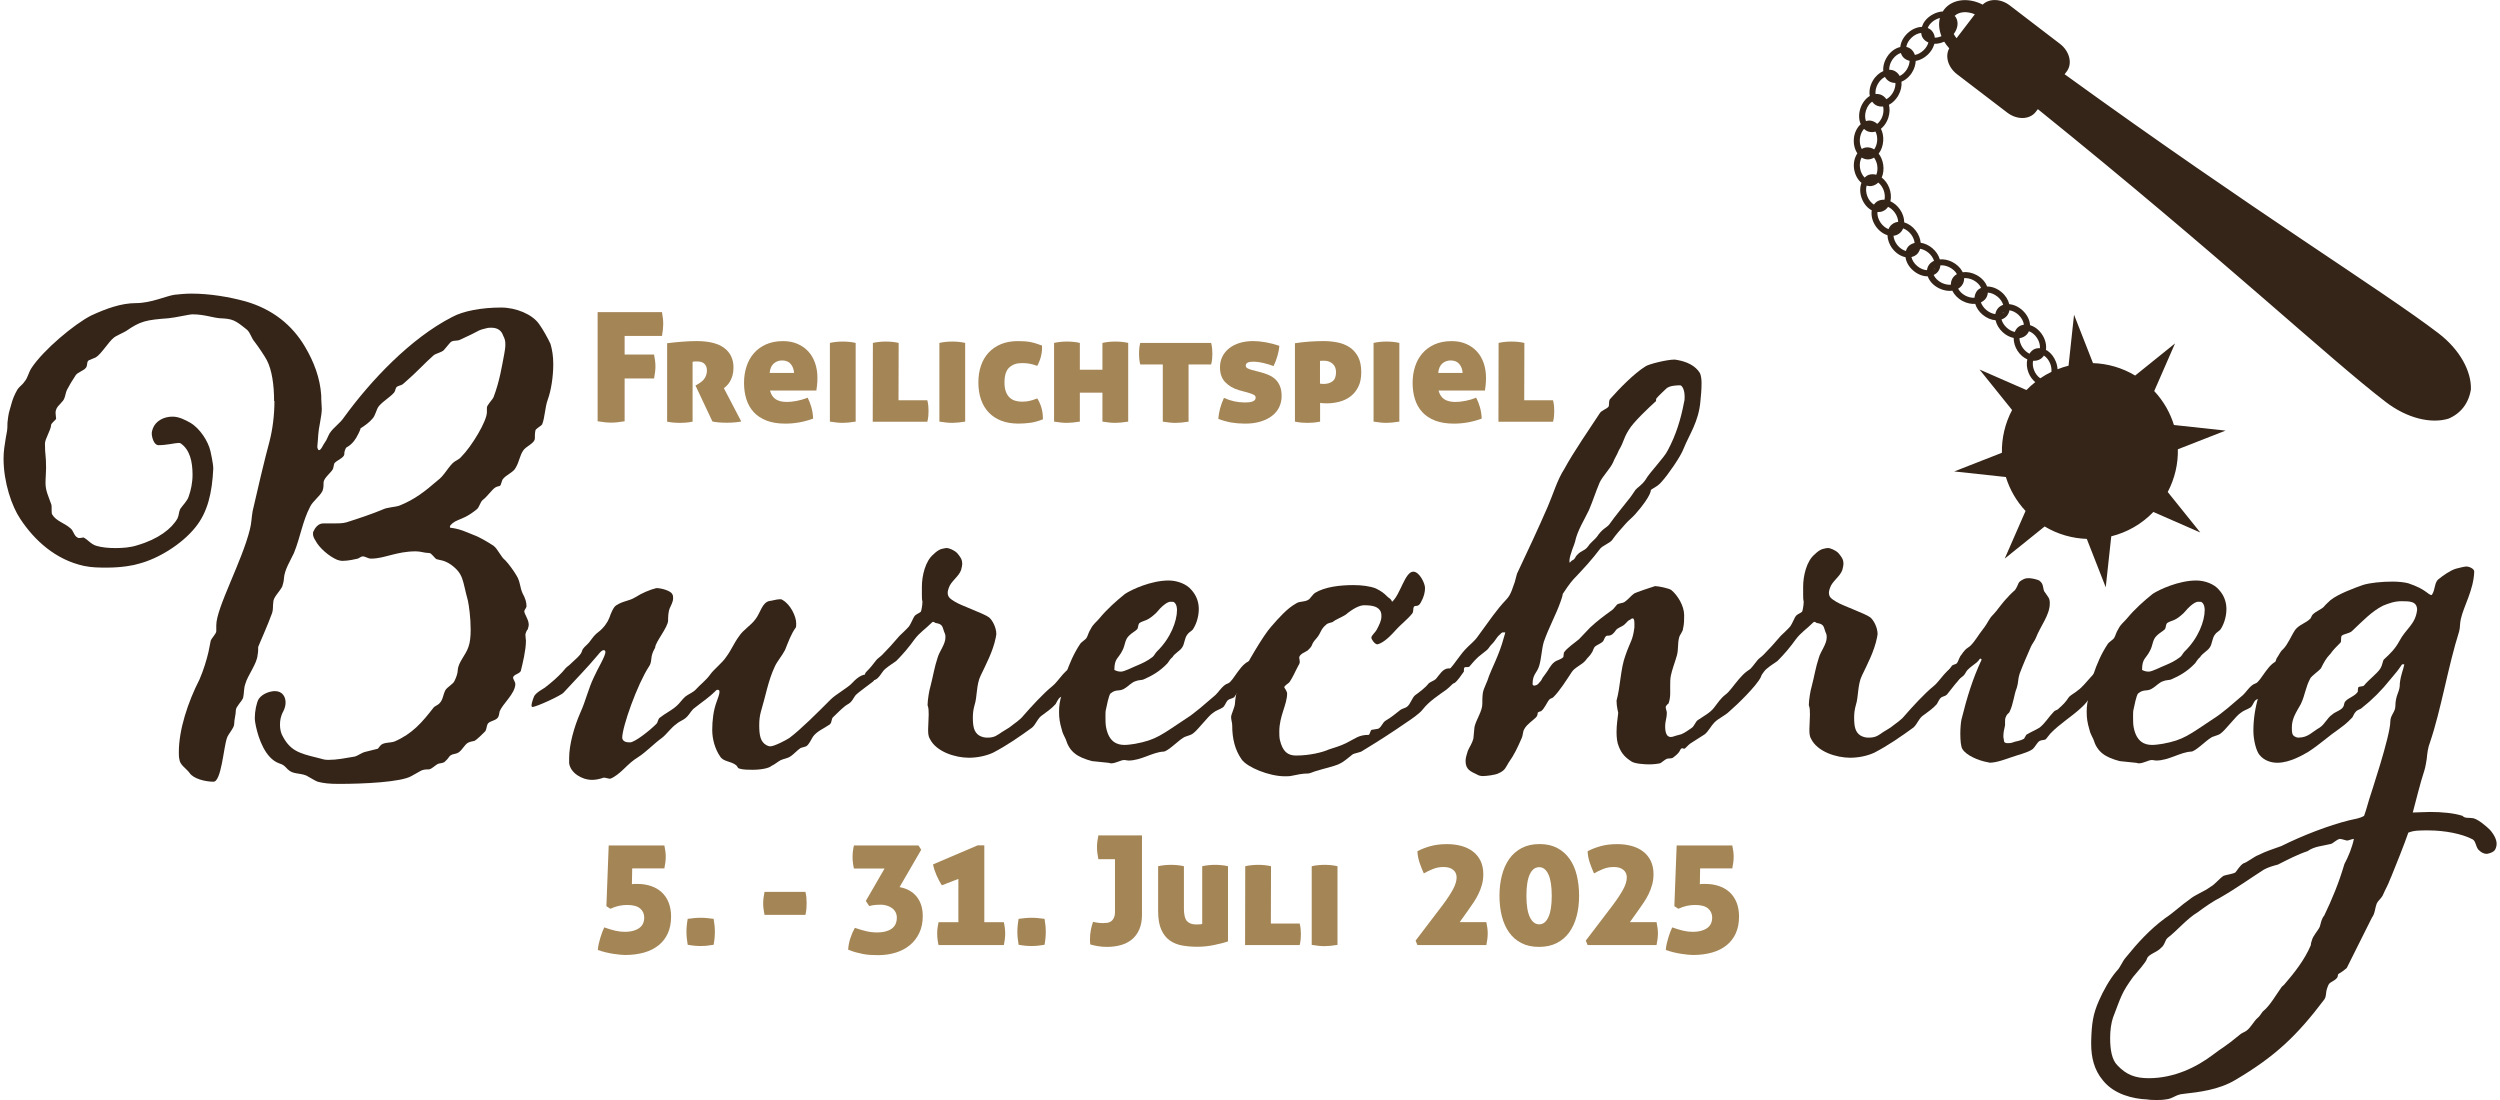
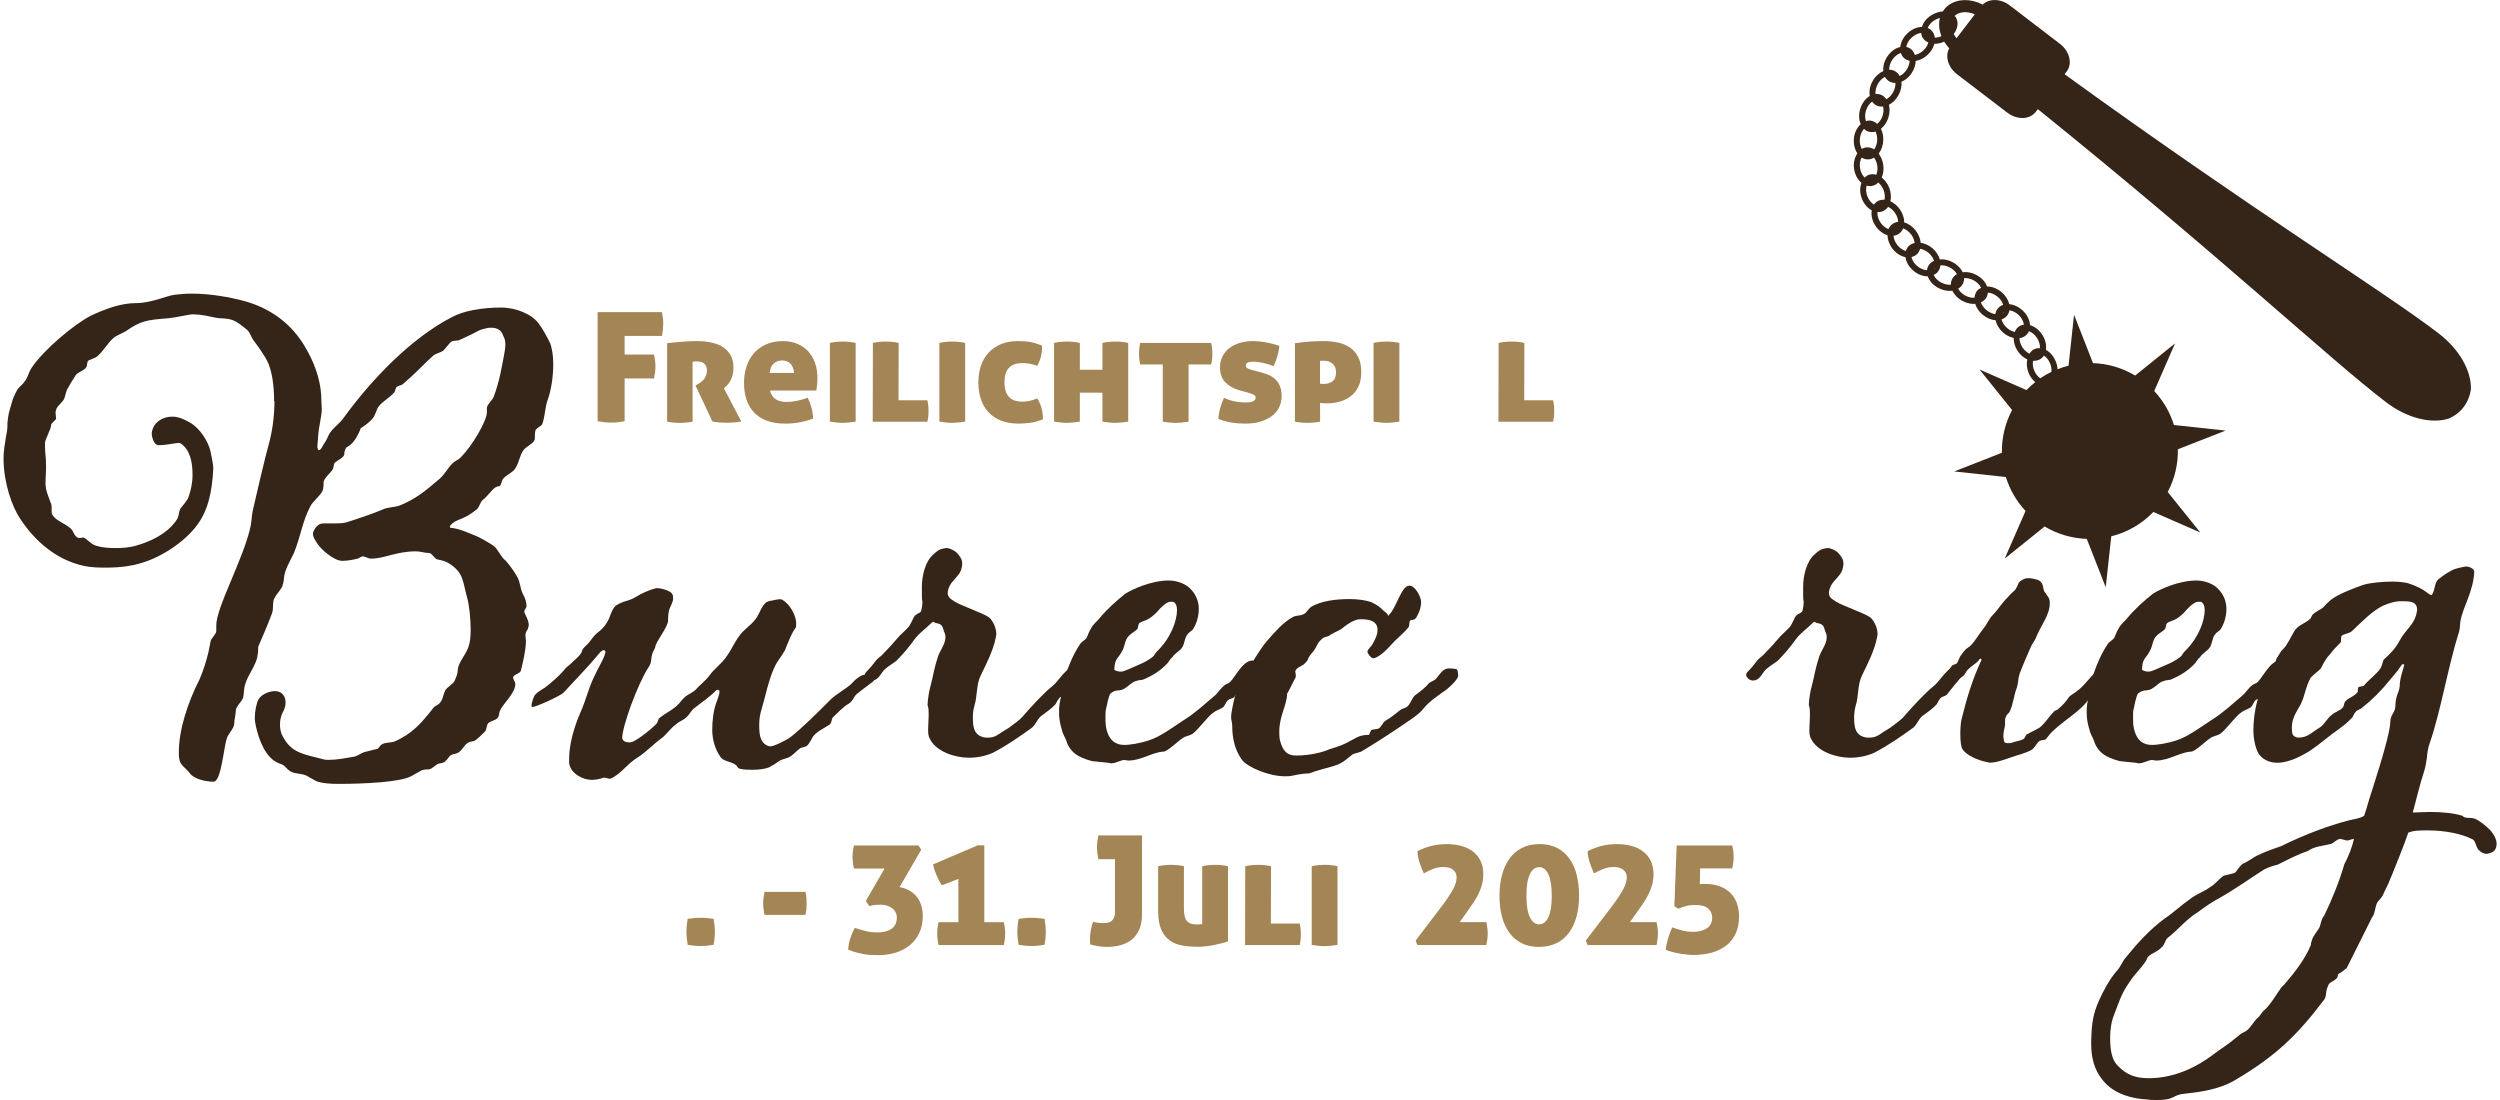
<svg xmlns="http://www.w3.org/2000/svg" id="Ebene_1" data-name="Ebene 1" viewBox="0 0 803.73 354.62" width="300" height="132">
  <defs>
    <style> .cls-1 { fill: #a48555; } .cls-2 { fill: #352518; } </style>
  </defs>
  <g>
    <path class="cls-1" d="M191.55,100.62h20.75c.13.72.23,1.39.3,2.02.07.62.1,1.21.1,1.77,0,1.08-.13,2.38-.39,3.88h-12.05v6h9.49c.29,1.48.44,2.75.44,3.83s-.15,2.41-.44,3.88h-9.49v13.81c-1.74.3-3.18.44-4.33.44-1.21,0-2.67-.15-4.38-.44v-35.2Z" />
    <path class="cls-1" d="M213.97,110.65c1.54-.2,3.14-.36,4.79-.49,1.65-.13,3.22-.2,4.7-.2,3.97,0,6.94.75,8.92,2.24,1.98,1.49,2.97,3.58,2.97,6.27,0,1.02-.12,1.9-.34,2.66-.23.75-.51,1.4-.84,1.94-.33.54-.67.98-1.03,1.3-.36.33-.66.59-.88.79l5.6,10.72c-.66.13-1.39.23-2.19.3-.8.06-1.58.1-2.34.1-.92,0-1.8-.03-2.66-.1-.85-.07-1.56-.16-2.11-.3l-5.46-11.6.69-.39c1.15-.66,1.93-1.35,2.36-2.09.43-.74.64-1.53.64-2.38s-.25-1.55-.76-2.09c-.51-.54-1.32-.81-2.43-.81-.62,0-1.1.03-1.43.1v19.32c-.85.16-1.62.27-2.31.32-.69.05-1.3.07-1.82.07-.56,0-1.16-.02-1.82-.07-.66-.05-1.41-.16-2.26-.32v-25.27Z" />
    <path class="cls-1" d="M247.11,125.89c.36,1.34.99,2.29,1.89,2.85.9.56,2.09.84,3.56.84.95,0,2.02-.11,3.2-.34,1.18-.23,2.34-.57,3.49-1.03.46.85.86,1.87,1.2,3.05.34,1.18.53,2.41.57,3.69-2.92,1.08-5.9,1.62-8.95,1.62-2.36,0-4.38-.33-6.07-.98-1.69-.66-3.06-1.57-4.13-2.73-1.07-1.16-1.85-2.55-2.36-4.15-.51-1.61-.76-3.36-.76-5.26s.26-3.62.79-5.26c.52-1.64,1.31-3.06,2.36-4.28,1.05-1.21,2.36-2.17,3.93-2.88,1.57-.7,3.41-1.06,5.51-1.06,1.74,0,3.29.3,4.65.89s2.52,1.4,3.47,2.43c.95,1.03,1.68,2.28,2.19,3.74.51,1.46.76,3.04.76,4.74,0,.89-.04,1.68-.12,2.38-.08.71-.16,1.29-.22,1.75h-14.95ZM254.88,120.24c-.07-1.15-.42-2.11-1.06-2.88-.64-.77-1.57-1.16-2.78-1.16-1.05,0-1.95.33-2.7.98-.75.66-1.2,1.67-1.33,3.05h7.87Z" />
    <path class="cls-1" d="M266.43,110.55c.72-.16,1.43-.28,2.14-.34.7-.07,1.38-.1,2.04-.1s1.29.03,2.02.1c.72.07,1.43.18,2.11.34v25.37c-.85.13-1.62.23-2.31.3-.69.06-1.31.1-1.87.1s-1.18-.03-1.87-.1c-.69-.07-1.44-.16-2.26-.3v-25.37Z" />
    <path class="cls-1" d="M280.29,110.55c.72-.16,1.43-.28,2.14-.34.7-.07,1.38-.1,2.04-.1.62,0,1.29.03,2.02.1.72.07,1.43.18,2.11.34l-.05,18.49h9.29c.16.66.27,1.26.32,1.82.05.56.07,1.1.07,1.62s-.02,1.07-.07,1.65c-.05.57-.16,1.19-.32,1.84h-17.6l.05-25.42Z" />
    <path class="cls-1" d="M301.73,110.55c.72-.16,1.43-.28,2.14-.34.7-.07,1.38-.1,2.04-.1s1.29.03,2.02.1c.72.07,1.43.18,2.11.34v25.37c-.85.13-1.62.23-2.31.3-.69.06-1.31.1-1.87.1s-1.18-.03-1.87-.1c-.69-.07-1.44-.16-2.26-.3v-25.37Z" />
    <path class="cls-1" d="M333.29,128.45c.56.89,1,1.88,1.33,2.97.33,1.1.49,2.35.49,3.76-1.51.59-2.88.97-4.13,1.13-1.25.16-2.49.25-3.74.25-2.1,0-3.95-.31-5.56-.93-1.61-.62-2.96-1.52-4.06-2.68-1.1-1.16-1.93-2.56-2.48-4.18-.56-1.62-.84-3.45-.84-5.48s.28-3.77.84-5.41c.56-1.64,1.38-3.04,2.46-4.2,1.08-1.16,2.41-2.07,3.98-2.73,1.57-.66,3.38-.98,5.41-.98.69,0,1.34.02,1.97.05.62.03,1.24.1,1.84.2.61.1,1.23.25,1.87.44.64.2,1.35.44,2.14.74.07,1.11-.03,2.22-.29,3.32-.26,1.1-.67,2.17-1.23,3.22-.56-.2-1.06-.35-1.5-.47-.44-.11-.86-.2-1.25-.27-.39-.07-.78-.11-1.16-.12-.38-.02-.78-.02-1.2-.02-1.57,0-2.88.47-3.91,1.4-1.03.93-1.55,2.55-1.55,4.84,0,1.21.15,2.22.47,3.02.31.8.72,1.43,1.23,1.89.51.46,1.1.79,1.77.98.67.2,1.38.3,2.14.3.95,0,1.78-.08,2.48-.25.7-.16,1.53-.43,2.48-.79Z" />
    <path class="cls-1" d="M338.7,110.55c.72-.16,1.43-.28,2.14-.34.7-.07,1.38-.1,2.04-.1s1.29.03,2.02.1c.72.07,1.43.18,2.11.34v8.65h7.28v-8.65c.72-.16,1.43-.28,2.14-.34.7-.07,1.38-.1,2.04-.1s1.29.03,2.02.1c.72.07,1.43.18,2.11.34v25.37c-.85.13-1.62.23-2.31.3-.69.06-1.31.1-1.87.1s-1.18-.03-1.87-.1c-.69-.07-1.44-.16-2.26-.3v-9.34h-7.28v9.34c-.85.13-1.62.23-2.31.3-.69.06-1.31.1-1.87.1s-1.18-.03-1.87-.1c-.69-.07-1.44-.16-2.26-.3v-25.37Z" />
    <path class="cls-1" d="M373.76,117.49h-7.28c-.16-.66-.27-1.27-.32-1.84-.05-.57-.07-1.12-.07-1.65s.02-1.06.07-1.62c.05-.56.15-1.16.32-1.82h22.86c.16.66.27,1.26.32,1.82.05.56.07,1.1.07,1.62s-.02,1.07-.07,1.65c-.05.57-.16,1.19-.32,1.84h-7.28v18.44c-.85.13-1.62.23-2.31.3-.69.06-1.31.1-1.87.1s-1.18-.03-1.87-.1c-.69-.07-1.44-.16-2.26-.3v-18.44Z" />
    <path class="cls-1" d="M398.24,125.75c-1.74-.49-3.18-1.33-4.33-2.51-1.15-1.18-1.72-2.79-1.72-4.82,0-1.28.26-2.44.79-3.49.52-1.05,1.26-1.94,2.21-2.68.95-.74,2.07-1.3,3.37-1.7,1.29-.39,2.73-.59,4.3-.59,1.25,0,2.61.13,4.08.39,1.48.26,2.93.64,4.38,1.13-.07,1.05-.28,2.17-.64,3.37-.36,1.2-.77,2.25-1.23,3.17-.88-.36-1.95-.69-3.2-.98-1.25-.3-2.39-.44-3.44-.44-1.54,0-2.31.43-2.31,1.28,0,.36.18.64.54.84.36.2.77.36,1.23.49l3.2.84c.98.26,1.88.58,2.68.96.8.38,1.49.86,2.07,1.45.57.59,1.02,1.31,1.35,2.16.33.85.49,1.89.49,3.1s-.25,2.41-.76,3.49c-.51,1.08-1.26,2.02-2.26,2.8-1,.79-2.23,1.41-3.69,1.87-1.46.46-3.14.69-5.04.69-1.57,0-3.03-.12-4.38-.34-1.34-.23-2.77-.62-4.28-1.18.16-2.23.77-4.49,1.82-6.78,1.05.49,2.15.86,3.29,1.11,1.15.25,2.29.37,3.44.37.39,0,.8-.02,1.23-.05.43-.03.8-.11,1.13-.22.33-.11.6-.27.81-.47.21-.2.32-.46.32-.79,0-.43-.21-.75-.64-.96-.43-.21-.92-.4-1.48-.57l-3.34-.93Z" />
    <path class="cls-1" d="M416.33,110.65c1.51-.23,3.06-.4,4.65-.52,1.59-.11,3.12-.17,4.6-.17s2.98.14,4.43.42c1.44.28,2.74.79,3.88,1.52s2.07,1.75,2.78,3.05c.7,1.3,1.06,2.97,1.06,5.04,0,1.87-.32,3.44-.96,4.72-.64,1.28-1.48,2.31-2.53,3.1-1.05.79-2.24,1.35-3.56,1.7-1.33.34-2.68.52-4.06.52-.56,0-1.03-.02-1.42-.05-.39-.03-.64-.07-.74-.1v6.05c-.85.16-1.61.27-2.29.32-.67.05-1.27.07-1.79.07-.56,0-1.16-.02-1.79-.07-.64-.05-1.39-.16-2.24-.32v-25.27ZM424.44,123.68c.16.03.37.06.61.07.25.02.45.02.61.02,1.15,0,2.09-.29,2.83-.86.74-.57,1.11-1.55,1.11-2.93,0-1.18-.37-2.09-1.11-2.73-.74-.64-1.65-.96-2.73-.96h-.57c-.25,0-.5.02-.76.05v7.33Z" />
    <path class="cls-1" d="M441.7,110.55c.72-.16,1.43-.28,2.14-.34.7-.07,1.38-.1,2.04-.1s1.3.03,2.02.1c.72.07,1.43.18,2.11.34v25.37c-.85.13-1.62.23-2.31.3-.69.06-1.31.1-1.87.1s-1.18-.03-1.87-.1c-.69-.07-1.44-.16-2.26-.3v-25.37Z" />
-     <path class="cls-1" d="M462.64,125.89c.36,1.34.99,2.29,1.89,2.85.9.56,2.09.84,3.56.84.95,0,2.02-.11,3.2-.34,1.18-.23,2.34-.57,3.49-1.03.46.85.86,1.87,1.21,3.05.34,1.18.53,2.41.57,3.69-2.92,1.08-5.9,1.62-8.95,1.62-2.36,0-4.38-.33-6.07-.98-1.69-.66-3.06-1.57-4.13-2.73-1.07-1.16-1.85-2.55-2.36-4.15-.51-1.61-.76-3.36-.76-5.26s.26-3.62.79-5.26c.52-1.64,1.31-3.06,2.36-4.28,1.05-1.21,2.36-2.17,3.93-2.88,1.57-.7,3.41-1.06,5.51-1.06,1.74,0,3.29.3,4.65.89s2.52,1.4,3.47,2.43,1.68,2.28,2.19,3.74c.51,1.46.76,3.04.76,4.74,0,.89-.04,1.68-.12,2.38-.08.71-.16,1.29-.22,1.75h-14.95ZM470.41,120.24c-.07-1.15-.42-2.11-1.06-2.88-.64-.77-1.57-1.16-2.78-1.16-1.05,0-1.95.33-2.7.98-.75.66-1.2,1.67-1.33,3.05h7.87Z" />
    <path class="cls-1" d="M482.01,110.55c.72-.16,1.43-.28,2.14-.34.7-.07,1.39-.1,2.04-.1s1.3.03,2.02.1c.72.07,1.43.18,2.11.34l-.05,18.49h9.29c.16.66.27,1.26.32,1.82.05.56.07,1.1.07,1.62s-.02,1.07-.07,1.65c-.05.57-.16,1.19-.32,1.84h-17.6l.05-25.42Z" />
  </g>
  <g>
-     <path class="cls-1" d="M195.12,272.57h17.95c.3,1.38.44,2.57.44,3.59,0,1.15-.15,2.41-.44,3.79h-10.37l-.1,5.11c.3-.07.57-.1.84-.1h.93c1.61,0,3.08.23,4.42.69,1.34.46,2.49,1.13,3.44,2.02.95.88,1.69,1.98,2.21,3.29.52,1.31.79,2.82.79,4.52,0,2.03-.34,3.82-1.03,5.36-.69,1.54-1.68,2.84-2.97,3.88-1.3,1.05-2.86,1.84-4.7,2.36-1.84.52-3.88.79-6.15.79-.43,0-.96-.03-1.6-.1s-1.35-.15-2.14-.27-1.62-.28-2.48-.49c-.87-.21-1.71-.47-2.53-.76.03-.62.12-1.27.27-1.94.15-.67.32-1.33.52-1.97.2-.64.4-1.24.61-1.82.21-.57.43-1.09.66-1.55,1.28.46,2.44.81,3.49,1.06,1.05.25,2.07.37,3.05.37,1.18,0,2.18-.13,3-.39.82-.26,1.48-.6,1.97-1.01.49-.41.84-.88,1.06-1.43.21-.54.32-1.11.32-1.7,0-1.24-.44-2.24-1.33-3-.89-.75-2.29-1.13-4.23-1.13-.79,0-1.63.09-2.53.27-.9.18-1.84.5-2.83.96l-1.28-.84.74-19.57Z" />
    <path class="cls-1" d="M220.59,296.22c.75-.1,1.48-.18,2.16-.25.69-.06,1.36-.1,2.02-.1s1.33.03,2.02.1c.69.07,1.41.15,2.16.25.13.75.23,1.48.3,2.16.07.69.1,1.36.1,2.02s-.03,1.33-.1,2.02c-.07.69-.16,1.41-.3,2.16-.75.13-1.47.23-2.16.3-.69.06-1.36.1-2.02.1s-1.33-.03-2.02-.1c-.69-.07-1.41-.16-2.16-.3-.13-.75-.23-1.48-.3-2.16-.07-.69-.1-1.36-.1-2.02s.03-1.33.1-2.02c.07-.69.16-1.41.3-2.16Z" />
    <path class="cls-1" d="M258.54,287.51c.16.69.27,1.34.32,1.94.05.61.07,1.19.07,1.75s-.02,1.15-.07,1.77c-.05.62-.16,1.28-.32,1.97h-13.18c-.3-1.38-.44-2.61-.44-3.69s.15-2.36.44-3.74h13.18Z" />
    <path class="cls-1" d="M278.01,290.46l6.05-10.47h-9.88c-.29-1.28-.44-2.52-.44-3.74s.15-2.41.44-3.69h20.8l.89,1.38-6.98,12.05c2.36.43,4.2,1.45,5.51,3.07,1.31,1.62,1.97,3.71,1.97,6.27,0,2.03-.37,3.83-1.11,5.41s-1.75,2.89-3.05,3.96c-1.3,1.07-2.82,1.87-4.57,2.41-1.75.54-3.63.81-5.63.81-.92,0-1.77-.02-2.56-.07-.79-.05-1.57-.15-2.34-.3s-1.54-.33-2.31-.54c-.77-.21-1.6-.5-2.48-.86.07-1.21.3-2.44.71-3.69.41-1.25.89-2.36,1.45-3.34,1.25.43,2.44.78,3.59,1.06,1.15.28,2.36.42,3.64.42,1.93,0,3.47-.39,4.6-1.18,1.13-.79,1.7-1.98,1.7-3.59,0-.69-.15-1.29-.44-1.82-.29-.52-.69-.96-1.18-1.3-.49-.34-1.05-.61-1.67-.79-.62-.18-1.28-.27-1.97-.27-.52,0-1.07.03-1.65.07-.57.05-1.24.17-1.99.37l-1.08-1.62Z" />
    <path class="cls-1" d="M307.85,297.3v-13.96l-5.31,2.06c-.29-.43-.59-.92-.88-1.47-.3-.56-.57-1.13-.84-1.72-.26-.59-.49-1.19-.69-1.8-.2-.61-.34-1.19-.44-1.75l14.41-6.15h2.11v24.78h6.29c.29,1.28.44,2.49.44,3.64,0,1.21-.15,2.46-.44,3.74h-21.04c-.29-1.28-.44-2.52-.44-3.74,0-1.15.15-2.36.44-3.64h6.39Z" />
    <path class="cls-1" d="M327.27,296.22c.75-.1,1.48-.18,2.16-.25.69-.06,1.36-.1,2.02-.1s1.33.03,2.02.1c.69.07,1.41.15,2.16.25.13.75.23,1.48.3,2.16.07.69.1,1.36.1,2.02s-.03,1.33-.1,2.02c-.07.69-.16,1.41-.3,2.16-.75.13-1.47.23-2.16.3-.69.06-1.36.1-2.02.1s-1.33-.03-2.02-.1c-.69-.07-1.41-.16-2.16-.3-.13-.75-.23-1.48-.3-2.16-.07-.69-.1-1.36-.1-2.02s.03-1.33.1-2.02c.07-.69.16-1.41.3-2.16Z" />
    <path class="cls-1" d="M358.34,276.99h-5.36c-.29-1.38-.44-2.67-.44-3.88,0-1.15.15-2.41.44-3.79h14.06v25.57c0,1.87-.3,3.47-.89,4.79-.59,1.33-1.39,2.4-2.41,3.22-1.02.82-2.2,1.42-3.56,1.79-1.36.38-2.83.57-4.4.57-.95,0-1.9-.07-2.85-.22s-1.8-.34-2.56-.57c-.03-.26-.06-.52-.07-.79-.02-.26-.02-.54-.02-.84,0-1.9.33-3.78.98-5.65.3.07.74.15,1.33.25s1.21.15,1.87.15c.39,0,.82-.03,1.28-.07.46-.05.88-.2,1.25-.44.38-.25.7-.61.96-1.11s.39-1.18.39-2.06v-16.91Z" />
    <path class="cls-1" d="M372.25,279.25c.72-.16,1.43-.28,2.14-.34.7-.07,1.38-.1,2.04-.1s1.29.03,2.02.1c.72.07,1.43.18,2.11.34v13.67c0,1.97.33,3.31.98,4.03.66.72,1.65,1.08,3,1.08.56,0,.98-.02,1.28-.05.29-.03.51-.06.64-.1v-18.63c.72-.16,1.43-.28,2.14-.34.7-.07,1.38-.1,2.04-.1s1.29.03,2.02.1c.72.07,1.43.18,2.11.34v24.24c-.56.2-1.22.39-1.99.59-.77.2-1.59.39-2.46.57-.87.18-1.76.32-2.68.42-.92.1-1.82.15-2.7.15-1.67,0-3.28-.13-4.82-.39-1.54-.26-2.89-.79-4.06-1.6-1.16-.8-2.09-1.97-2.78-3.49-.69-1.52-1.03-3.56-1.03-6.12v-14.36Z" />
    <path class="cls-1" d="M400.33,279.25c.72-.16,1.43-.28,2.14-.34.7-.07,1.38-.1,2.04-.1.62,0,1.29.03,2.02.1.72.07,1.43.18,2.11.34l-.05,18.49h9.29c.16.66.27,1.26.32,1.82.05.56.07,1.1.07,1.62s-.02,1.07-.07,1.65c-.05.57-.16,1.19-.32,1.84h-17.6l.05-25.42Z" />
    <path class="cls-1" d="M421.76,279.25c.72-.16,1.43-.28,2.14-.34.7-.07,1.39-.1,2.04-.1s1.3.03,2.02.1c.72.07,1.43.18,2.11.34v25.37c-.85.13-1.62.23-2.31.3-.69.06-1.31.1-1.87.1s-1.18-.03-1.87-.1c-.69-.07-1.44-.16-2.26-.3v-25.37Z" />
    <path class="cls-1" d="M455.24,303.25l8.75-11.5c1.51-2.03,2.63-3.74,3.37-5.14.74-1.39,1.11-2.65,1.11-3.76,0-1.02-.37-1.83-1.11-2.43-.74-.61-1.76-.91-3.07-.91s-2.41.22-3.49.66-2.05.91-2.9,1.4c-.52-1.15-.98-2.31-1.38-3.49-.39-1.18-.62-2.39-.69-3.64,1.11-.62,2.47-1.16,4.08-1.62,1.6-.46,3.42-.69,5.46-.69,1.67,0,3.22.2,4.65.59s2.66.99,3.71,1.79c1.05.8,1.87,1.81,2.46,3.02.59,1.21.89,2.66.89,4.33,0,1.18-.15,2.29-.44,3.34s-.67,2.05-1.13,3c-.46.95-.98,1.85-1.55,2.7-.57.85-1.14,1.67-1.7,2.46l-2.8,3.93h8.6c.3,1.38.44,2.57.44,3.59,0,1.15-.15,2.41-.44,3.79h-22.22l-.59-1.43Z" />
    <path class="cls-1" d="M495.02,305.26c-2.2,0-4.1-.42-5.7-1.25-1.61-.84-2.93-1.99-3.96-3.47-1.03-1.47-1.8-3.21-2.31-5.21s-.76-4.18-.76-6.54.26-4.56.79-6.59c.52-2.03,1.31-3.79,2.36-5.29,1.05-1.49,2.38-2.66,4.01-3.52,1.62-.85,3.55-1.28,5.78-1.28s4.1.43,5.7,1.28c1.61.85,2.93,2.02,3.98,3.52,1.05,1.49,1.82,3.25,2.31,5.29.49,2.03.74,4.23.74,6.59s-.26,4.54-.79,6.54-1.31,3.74-2.36,5.21c-1.05,1.48-2.39,2.63-4.03,3.47-1.64.84-3.56,1.25-5.75,1.25ZM495.11,297.99c1.24,0,2.23-.77,2.95-2.31.72-1.54,1.08-3.83,1.08-6.88s-.36-5.39-1.08-6.93c-.72-1.54-1.71-2.31-2.95-2.31-1.31,0-2.33.77-3.05,2.31-.72,1.54-1.08,3.85-1.08,6.93s.37,5.34,1.11,6.88c.74,1.54,1.75,2.31,3.02,2.31Z" />
    <path class="cls-1" d="M510.11,303.25l8.75-11.5c1.51-2.03,2.63-3.74,3.37-5.14.74-1.39,1.11-2.65,1.11-3.76,0-1.02-.37-1.83-1.11-2.43-.74-.61-1.76-.91-3.07-.91s-2.41.22-3.49.66-2.05.91-2.9,1.4c-.52-1.15-.98-2.31-1.38-3.49-.39-1.18-.62-2.39-.69-3.64,1.11-.62,2.47-1.16,4.08-1.62,1.6-.46,3.42-.69,5.46-.69,1.67,0,3.22.2,4.65.59s2.66.99,3.71,1.79c1.05.8,1.87,1.81,2.46,3.02.59,1.21.89,2.66.89,4.33,0,1.18-.15,2.29-.44,3.34s-.67,2.05-1.13,3c-.46.95-.98,1.85-1.55,2.7-.57.85-1.14,1.67-1.7,2.46l-2.8,3.93h8.6c.3,1.38.44,2.57.44,3.59,0,1.15-.15,2.41-.44,3.79h-22.22l-.59-1.43Z" />
    <path class="cls-1" d="M539.41,272.57h17.94c.3,1.38.44,2.57.44,3.59,0,1.15-.15,2.41-.44,3.79h-10.37l-.1,5.11c.29-.07.57-.1.84-.1h.93c1.61,0,3.08.23,4.43.69,1.34.46,2.49,1.13,3.44,2.02.95.88,1.69,1.98,2.21,3.29.52,1.31.79,2.82.79,4.52,0,2.03-.34,3.82-1.03,5.36-.69,1.54-1.68,2.84-2.97,3.88-1.3,1.05-2.86,1.84-4.7,2.36-1.84.52-3.88.79-6.15.79-.43,0-.96-.03-1.6-.1-.64-.07-1.35-.15-2.14-.27-.79-.12-1.61-.28-2.48-.49-.87-.21-1.71-.47-2.53-.76.03-.62.12-1.27.27-1.94.15-.67.32-1.33.52-1.97.2-.64.4-1.24.61-1.82.21-.57.43-1.09.66-1.55,1.28.46,2.44.81,3.49,1.06s2.06.37,3.05.37c1.18,0,2.18-.13,3-.39.82-.26,1.48-.6,1.97-1.01.49-.41.84-.88,1.06-1.43.21-.54.32-1.11.32-1.7,0-1.24-.44-2.24-1.33-3-.88-.75-2.29-1.13-4.23-1.13-.79,0-1.63.09-2.53.27s-1.84.5-2.83.96l-1.28-.84.74-19.57Z" />
  </g>
  <g>
    <path class="cls-2" d="M87.25,129.28c0-5.23-.72-10.09-2.34-13.16-.54-1.08-2.7-4.33-3.96-5.95-1.08-1.26-1.26-2.7-2.35-3.79-3.97-3.24-4.69-3.6-8.83-3.78-2.34-.18-5.05-1.26-8.83-1.26-1.08,0-5.59,1.08-7.75,1.26-7.21.54-9.02.9-13.7,4.15-.9.54-3.43,1.63-3.96,2.16-1.62,1.26-3.97,5.23-5.77,6.31l-2.16.9c-.9.36-.36,1.8-1.08,2.52-.72.9-2.71,1.44-3.24,2.35-1.44,2.16-1.8,2.88-2.7,4.51-.72,1.26-.54,3.06-1.8,4.15-.54.72-1.26,1.26-1.62,1.98-.18.36-.36.9-.36,1.44,0,.72.18,1.44.18,1.98-.18.36-1.62,1.44-1.62,1.98,0,1.44-1.98,4.51-1.98,5.95,0,3.97.36,3.42.36,7.93,0,1.62-.18,3.06-.18,4.87,0,2.52,1.08,4.51,1.8,6.67.18.36.18.72.18,2.34,0,.36,0,.72.18,1.08,1.26,2.16,3.96,2.7,5.95,4.51.9.72,1.08,2.35,2.16,2.89.18.18.54.18.72.18.54,0,.9-.18,1.26-.18,1.44.72,2.34,2.16,4.15,2.7,1.8.54,3.97.72,6.13.72,2.34,0,4.87-.18,7.03-.9,6.85-1.98,11.18-5.41,12.98-8.65.54-1.08.36-1.98.9-3.07.72-1.08,2.35-2.7,2.7-3.96.72-1.98,1.26-4.51,1.26-7.03,0-4.33-.9-8.11-3.78-10.1-.18-.18-.54-.18-.72-.18-1.08,0-3.79.72-6.49.72-1.44,0-2.16-2.53-2.16-3.79,0-.54.18-1.08.36-1.62.9-2.35,3.43-3.79,6.31-3.79,2.16,0,4.15,1.08,5.77,1.98,3.06,1.8,5.77,5.95,6.49,9.19,0,.18.9,3.79.9,5.59-.36,7.75-1.8,14.06-5.77,18.93-4.33,5.41-11.9,10.09-18.21,11.72-1.62.54-5.59,1.26-10.28,1.26-2.35,0-4.87,0-7.39-.54-9.2-1.98-16.04-8.29-20.55-15.14-2.7-3.97-5.41-11.72-5.41-19.47,0-2.34.36-4.51.72-6.67.36-2.34.54-1.98.54-4.87,0-.36.36-3.25.72-4.15.54-1.62.72-3.42,2.35-6.31.54-1.08,1.8-1.8,2.34-2.7,1.26-1.44,1.26-2.88,2.35-4.51,3.78-5.77,13.88-14.24,19.29-16.94,4.69-2.16,9.55-3.97,14.42-3.97s9.74-2.34,12.44-2.7c1.62-.18,3.6-.36,5.41-.36,5.95,0,12.26,1.08,17.49,2.52,8.65,2.52,14.96,7.57,19.11,14.6,2.89,4.87,4.87,10.1,5.23,15.68,0,2.16.18,3.25.18,4.33s-.18,2.35-.54,4.33c-.72,3.6-.54,4.32-.9,7.93,0,.18.18,1.08.54,1.08.72,0,1.44-1.98,1.8-2.34.9-1.26.9-1.8,1.62-3.07,1.44-2.16,3.25-3.06,4.69-5.23,8.65-11.9,21.45-25.42,34.79-32.27,3.61-1.98,9.55-3.07,15.86-3.07,4.69,0,10.09,2.16,12.26,5.41,1.08,1.44,2.88,4.69,3.61,6.31.54,1.8.9,3.96.9,6.49,0,4.15-.72,8.65-1.8,11.54-.9,2.53-.9,5.77-1.8,7.93-.36.54-2.16,1.44-2.16,1.98-.18.9-.18,1.62-.18,2.52,0,1.62-2.89,2.52-3.79,3.97-1.08,1.62-1.26,3.61-2.34,5.41-.72,1.62-3.25,2.35-4.33,3.96l-.54,1.62c-.36.72-.54.18-1.8.9-.9.54-2.7,3.06-3.96,3.96-.9.72-1.08,2.34-1.98,3.06-2.88,2.35-4.69,2.89-5.95,3.43-1.44.54-2.7,1.62-2.7,2.16,0,.18,0,.36.36.36,2.89.36,4.69,1.26,7.39,2.35,1.62.54,4.69,2.35,6.31,3.43,1.44,1.08,2.35,3.61,3.79,4.69,1.08,1.08,2.88,3.61,3.6,4.87,1.26,1.98,1.08,3.78,1.98,5.77.9,1.62,1.27,2.88,1.27,4.15,0,.54-.72,1.26-.72,1.62,0,.9,1.44,2.71,1.44,4.33,0,.54-.18,1.08-.36,1.62-.36.18-.72,1.44-.72,1.62,0,.72.18,1.44.18,1.98,0,3.06-1.08,7.39-1.62,9.56-.18,1.08-2.52,1.26-2.52,2.34,0,.54.72,1.26.72,2.16-.18,3.07-3.97,6.13-5.05,8.65-.18.72-.18,1.44-.54,1.98-.72,1.08-2.52,1.08-3.24,1.98-.54.9-.36,1.81-.9,2.53-.72.72-2.7,2.7-3.42,3.06-.54.18-1.26.18-1.98.54-1.26.54-2.16,2.88-3.6,3.42-.9.36-1.26.18-2.16.72-.72.54-.36.72-1.98,2.16-.54.36-1.44.36-1.98.54-.9.36-2.16,1.81-3.07,1.81-.72,0-1.8,0-2.7.54l-2.88,1.62c-3.43,1.98-15.5,2.52-23.44,2.52-2.88,0-4.87-.18-6.85-.72-.9-.36-2.89-1.62-3.61-1.98-2.34-.9-4.32-.36-5.95-1.98-1.26-1.26-1.26-1.44-2.89-1.98-4.32-1.62-6.49-7.75-7.39-11.9-.18-.9-.36-1.8-.36-2.7,0-2.16.54-4.87,1.26-6.13,1.26-1.8,3.78-2.52,5.23-2.52,2.52,0,3.43,1.98,3.43,3.61,0,.9-.18,1.8-.72,2.88-.9,1.62-1.08,3.07-1.08,4.33,0,1.08.18,2.16.54,3.06,2.52,5.23,5.41,6.13,11.36,7.57,1.62.36,2.16.72,3.61.72,2.89,0,5.41-.54,8.65-1.08.72-.18,2.34-1.26,3.07-1.44l4.32-1.08.72-.9c.9-1.26,3.24-.9,4.69-1.44,5.77-2.52,8.83-6.13,12.62-11,.36-.36.9-.54,1.62-1.08,1.44-1.26,1.26-2.88,2.16-4.51.54-.9,2.52-1.98,2.88-2.88.54-1.08,1.08-2.53,1.08-3.61.18-2.52,2.53-4.69,3.43-7.39.54-1.44.72-3.43.72-5.59,0-3.78-.54-7.75-.9-9.37-1.8-6.49-1.26-8.47-5.41-11.54-2.34-1.62-3.78-1.44-4.69-1.8-.54-.18-1.62-1.98-2.34-1.98-1.62,0-2.7-.54-4.33-.54-6.31,0-10.1,2.35-14.42,2.35-1.08,0-1.8-.72-2.7-.72-.54,0-1.08.54-1.62.72-.72.18-3.06.72-4.87.72-.72,0-1.26-.18-1.8-.36-2.53-1.08-5.77-3.79-7.03-6.31-.36-.54-.72-1.26-.72-1.98,0-.36,0-.72.18-.9.36-.9,1.44-2.52,3.06-2.52h3.61c1.26,0,2.7,0,3.96-.36,3.97-1.26,8.29-2.7,11.72-4.15,1.44-.72,3.96-.72,5.41-1.26,4.87-1.98,8.11-4.51,12.26-8.11,1.98-1.44,3.06-3.78,4.87-5.59.72-.72,1.98-1.08,2.7-1.98,3.43-3.43,8.29-11.54,8.29-14.42v-1.44c0-.9,1.8-2.53,2.16-3.43,1.98-5.23,2.7-10.1,3.43-13.88.18-1.08.36-1.98.36-3.06,0-1.26-.18-1.81-.72-2.89-.54-1.62-1.8-2.52-3.79-2.52-.54,0-1.08,0-1.62.18-1.44.36-1.8.36-3.42,1.26-1.62.9-3.43,1.62-4.87,2.35-1.26.72-2.52,0-3.43,1.08l-1.98,2.35c-.72.72-2.52,1.08-3.24,1.62-2.89,2.52-5.59,5.59-9.38,8.83-1.08,1.08-1.26.72-2.34,1.26-.72.36-.54,1.26-1.08,1.98-1.44,1.62-3.25,2.52-4.87,4.32-.9,1.08-1.08,3.07-2.16,4.15-.9,1.08-2.35,2.16-3.79,3.06,0,.36-.54,1.44-.72,1.8-1.8,3.79-3.79,4.15-3.97,4.51-.36.72-.54,1.26-.54,1.98,0,1.26-2.52,1.98-3.25,3.06l-.36,1.62c-.36,1.08-2.88,2.88-3.06,4.32,0,.9,0,1.98-.36,2.89-.9,1.8-3.07,3.24-3.97,5.05-2.52,4.86-3.06,9.55-5.23,14.96-1.26,2.7-3.06,5.41-3.24,8.29,0,.72-.36,1.98-.54,2.53-1.08,1.98-2.88,3.42-2.88,5.05-.18,1.08,0,2.35-.36,3.42-1.26,3.61-4.51,10.82-4.51,11,0,.9,0,1.62-.18,2.52-.18,2.88-3.24,6.67-3.96,9.37-.54,1.44-.36,3.07-.72,4.51-.36,1.08-2.34,2.88-2.34,3.96,0,1.44-.54,3.06-.54,4.51,0,1.26-1.98,3.24-2.34,4.51-1.08,3.06-1.8,14.06-4.33,14.06s-6.49-.9-7.75-2.88c-1.08-1.44-3.07-2.52-3.24-4.33-.18-.72-.18-1.62-.18-2.34,0-7.21,2.89-16.04,6.67-23.44,1.26-2.88,2.35-6.49,2.88-8.83l.72-3.6c.18-.72,1.8-2.34,1.8-3.06v-1.98c0-5.59,8.29-20.55,10.82-30.83.54-1.98.54-3.96.9-5.95,1.08-4.87,4.15-17.85,5.41-22.35,1.08-4.15,1.62-8.83,1.62-13.16" />
    <path class="cls-2" d="M251.94,209.59c-.9,1.8-2.52,3.61-3.24,5.23-2.16,4.51-3.07,9.91-4.51,14.6-.36,1.26-.54,2.7-.54,4.33,0,3.25.36,5.41,2.34,6.49.36.18.72.36,1.26.36,1.26,0,5.05-1.98,6.13-2.7,3.61-2.7,9.02-8.11,13.34-12.44,1.62-1.62,5.52-3.76,6.85-5.23,4.83-5.31,7.06-1.52,7.06-.79,0,.18-5.27,3.86-5.98,4.76-.7.89-1.02,2.1-2.53,2.89-1.07.56-3.43,2.88-4.51,3.96-.9.72-.36,1.8-1.26,2.52-1.8,1.26-4.15,2.16-5.41,3.96-.54.9-1.26,2.53-2.16,3.07l-1.8.54c-1.08.72-2.16,1.98-3.25,2.7-1.08.72-2.16.72-3.24,1.26-.72.36-1.98,1.44-2.89,1.8-.72.72-3.24,1.26-6.13,1.26-.9,0-3.06,0-4.14-.36-.72-.18-.54-.54-1.08-1.08-1.8-1.44-4.15-1.08-5.23-2.89-1.62-2.34-2.52-5.59-2.52-8.47,0-3.06.36-6.31,1.44-9.19.36-.9.9-2.52.9-3.07s-.18-.72-.54-.72c-.18,0-.36,0-.54.18-2.53,2.53-4.15,3.42-6.85,5.59-1.08.72-1.62,1.98-2.52,2.89-1.26,1.26-2.16,1.26-3.42,2.34-1.81,1.26-3.07,3.25-4.69,4.51-2.52,1.8-5.05,4.51-7.57,6.13-3.79,2.34-4.87,4.69-8.29,6.67-.36.18-.72.36-.9.36-.36,0-1.44-.36-1.98-.36-1.62.54-2.7.72-3.78.72-3.42,0-7.03-2.35-7.39-5.41v-1.62c0-4.33,1.62-10.09,3.6-14.6,1.8-3.97,2.52-7.57,4.33-11.36,1.26-2.88,3.78-6.85,3.78-8.29-.18-.36-.18-.54-.54-.54-.54,0-1.08.54-1.8,1.44-3.61,4.33-7.21,7.93-11.18,12.26-.72.9-8.77,4.62-10.03,4.62-.72,0,.1-2.33.51-3.35.49-1.22,3.13-2.6,3.45-2.84q3.45-2.64,5.72-5.1c1.09-1.19.9-1.26,2.16-2.16l2.7-2.52c2.34-2.34.54-1.8,2.88-3.96,1.62-1.44,1.8-2.71,3.97-4.33,1.62-1.26,2.88-3.06,3.42-4.51.36-1.08,1.26-3.42,2.16-3.96,2.53-1.62,3.96-1.26,6.31-2.7,1.98-1.26,4.51-2.35,6.67-2.89,1.8,0,4.51.9,5.05,1.8.36.54.36.9.36,1.44,0,1.26-.72,2.34-1.08,3.24-.54,1.26-.54,3.25-.54,3.96,0,2.16-4.15,7.03-4.15,8.66,0,.18-.72,1.26-.9,1.98-.54,1.44-.18,2.89-1.08,4.15-3.79,5.77-8.66,19.47-8.66,23.07.18,1.26,1.44,1.44,2.53,1.44,1.44,0,6.13-3.61,8.47-5.95.54-.54.54-1.62,1.08-1.98,1.8-1.44,3.79-2.34,5.41-3.78,1.08-.9,1.8-2.16,2.88-3.07.9-.72,2.35-1.26,3.25-2.16,1.44-1.63,3.42-3.07,4.69-4.87,1.26-1.81,3.96-3.79,5.23-5.77,1.63-2.16,2.52-4.51,4.15-6.67,1.26-1.98,3.78-3.43,5.23-5.41,1.62-1.98,2.16-5.59,4.69-5.95.54,0,2.16-.54,3.25-.54.18,0,.54,0,.72.18,2.7,1.44,4.51,5.41,4.51,7.57,0,.72,0,1.26-.18,1.44-1.44,1.98-2.35,4.51-3.43,7.21" />
    <path class="cls-2" d="M309.1,181.56c0,.72-.18,1.44-.36,2.16-.72,2.16-3.25,3.6-3.97,5.77-.18.54-.36,1.08-.36,1.62,0,1.44.9,1.98,2.34,2.88,1.98,1.26,9.37,3.79,11,5.05,1.08.9,2.34,3.24,2.34,5.41,0,.36-.18.72-.18,1.08-.9,4.51-3.25,8.83-4.87,12.26-1.44,2.89-1.08,6.85-1.98,9.56-.36,1.26-.54,2.53-.54,3.96,0,2.89.36,4.69,1.98,5.77.9.54,1.8.72,2.7.72,2.34,0,3.06-.72,4.69-1.8l2.34-1.44c1.8-1.44,3.42-2.35,4.69-3.97,2.35-2.7,6.49-7.21,9.2-9.37,1.98-1.44,4.51-6.49,7.75-6.49.36.18,1.26.36,1.44.72.18.18.54.9.54,1.26,0,.18-.18.54-.36.72-1.26,1.8-3.79,4.87-5.05,6.49-.54.54-1.26.54-1.8.9-.72.54-1.08,1.62-1.44,2.16-1.26,1.44-2.88,2.52-4.33,3.6-1.44.9-1.98,2.88-3.24,3.97-3.97,2.88-8.11,5.77-12.62,8.11-2.35,1.08-5.23,1.62-7.75,1.62-4.51,0-10.63-1.98-12.62-6.13-.54-.9-.54-1.98-.54-3.06,0-1.44.18-3.07.18-4.69,0-1.08,0-2.16-.36-3.07,0-1.62.54-4.87.9-5.95.9-3.43,1.26-6.13,2.34-9.37.54-1.98,2.52-4.33,2.52-6.49,0-.36,0-.9-.18-1.26-.9-1.98-.36-3.06-3.07-3.43-.18-.18-.54-.36-.72-.36s-.36.18-.54.36c-1.98,1.98-3.78,3.07-5.41,5.23-1.8,2.52-3.78,4.87-5.95,7.03-1.26.9-3.61,2.34-4.33,3.42-1.26,1.81-1.98,2.88-3.61,2.88-1.08,0-2.16-1.08-2.16-1.8,0-.36.18-.72.54-1.08,1.08-1.08,1.98-2.16,3.06-3.6.36-.54,1.26-1.08,1.98-1.8,1.62-1.62,3.61-3.79,5.59-6.13,1.08-1.08,2.16-1.98,3.07-3.06.54-.72,1.44-2.88,1.62-3.07.54-.9,1.26-.9,2.16-1.62.18-.18.54-2.16.54-3.25-.18-.72-.18-1.44-.18-2.34v-2.52c0-3.43,1.08-8.29,3.79-10.46.72-.72,1.44-1.26,2.34-1.63.54-.18,1.62-.36,1.8-.36.9,0,2.52.72,3.43,1.62.9,1.08,1.62,1.98,1.62,3.25" />
    <path class="cls-2" d="M396.71,224.82c-.54.36-1.62.54-1.98.9-.72.72-.9,1.8-1.62,2.34-1.08.72-2.16.9-3.24,1.81-1.44.9-4.87,5.58-6.49,6.67-1.08.72-2.34.72-3.24,1.44-1.26.72-4.87,4.32-6.13,4.32-3.61.18-7.21,2.89-11.36,2.89-.36,0-.9-.18-1.26-.18-1.26,0-2.7,1.08-4.32,1.08-.36,0-.54-.18-.9-.18s-4.87-.54-5.23-.54c-4.69-1.26-7.21-2.89-8.47-7.03-.36-.9-1.08-1.98-1.26-3.06-.72-2.35-.9-3.97-.9-5.77s.18-3.42.9-5.77c.54-2.35.36-4.15,1.26-6.31,1.08-3.24,2.52-6.67,4.69-9.92.18-.36,1.8-1.44,1.98-1.8.54-.9.54-1.62,1.44-3.06.72-1.44,1.8-2.16,2.7-3.25,2.52-3.06,5.59-5.77,8.29-7.93,2.16-1.44,8.47-4.33,14.06-4.33,2.71,0,5.77,1.08,7.39,3.07,1.62,1.8,2.34,3.96,2.34,6.13,0,2.89-1.08,5.41-1.98,6.67-.54.54-1.26.9-1.62,1.44-1.08,1.26-.9,3.06-1.8,4.33-.72,1.08-2.52,1.98-3.07,3.06-.54.36-1.26,1.44-1.62,1.98-2.53,2.7-5.23,4.15-7.75,5.23-.18.18-1.8.18-2.52.54-1.26.36-2.35,1.62-3.24,2.16-1.98,1.44-2.89.18-4.87,1.81-.54.54-1.26,4.15-1.44,5.05-.18.54-.18,1.44-.18,2.34,0,1.26,0,2.34.18,3.43.9,4.87,3.61,5.77,5.95,5.77,1.08,0,2.16-.18,3.42-.36,6.85-1.26,8.47-2.88,16.41-8.11,2.88-1.8,6.49-5.05,9.02-7.21,1.44-1.08,2.7-3.61,4.5-4.15,1.8-.54,4.33-7.39,7.93-7.39.72,0,1.62.54,1.62,1.26,0,.54,0,1.8-.36,2.34-.36,1.08-3.06,2.52-3.97,3.43-1.08,1.08-2.71,4.33-3.24,4.87M376.34,193.99c-.9,0-1.62.54-2.7,1.44-1.26,1.08-1.62,1.98-3.06,3.07-2.16,1.8-2.88,1.44-4.33,2.34-.54.54-.36,1.44-.72,1.98-.72.72-1.8,1.26-2.52,1.98-1.62,1.44-1.26,3.07-2.35,5.05-1.26,2.52-2.52,2.35-2.52,6.13.72.36,1.26.54,2.16.54,1.08,0,3.78-1.44,5.59-2.16,1.26-.54,2.88-1.26,4.51-2.52.54-.36.9-1.26,1.44-1.8,4.51-4.33,6.49-9.92,6.49-13.34,0-.36,0-1.8-.9-2.52-.18-.18-.54-.18-1.08-.18" />
-     <path class="cls-2" d="M412.93,221.58c0,.18.9,1.26.9,1.98,0,3.61-2.52,7.21-2.52,12.26,0,.9,0,1.8.18,2.7.9,3.78,2.52,5.05,5.23,5.05,4.51,0,8.65-1.08,10.63-1.98,1.62-.54,3.61-1.08,5.41-1.98,3.25-1.62,4.15-2.7,7.39-2.7.36-.18.54-1.44.9-1.62l2.16-.36c1.26-.72,1.26-1.98,2.52-2.7,1.62-.9,3.06-2.16,4.69-3.42.54-.36,1.44-.54,1.98-.9,1.26-.9,1.62-2.88,2.7-3.78,1.26-.9,3.42-2.52,4.33-3.78.54-.54,1.8-.9,2.34-1.44,1.26-1.44,2.16-3.25,3.96-3.43,1.62,0,2.7.18,2.88.36.18.18.36,1.08.36,1.98,0,1.26-2.89,3.79-3.79,4.51-2.52,1.8-5.59,3.78-7.57,6.31-1.08,1.44-3.78,3.25-5.41,4.33-4.69,3.25-9.19,6.13-14.24,9.19-.36.36-2.7.72-3.06,1.08-1.44,1.08-2.7,2.34-4.33,3.06-1.98.9-4.87,1.44-7.03,2.16-.9.18-2.35.9-2.89.9-1.98,0-3.42.36-5.23.72-.72.18-1.44.18-2.35.18-5.05,0-12.08-2.89-13.88-5.41-2.16-3.06-3.06-6.67-3.06-10.99,0-.9-.36-1.8-.36-2.7s1.26-3.25,1.26-4.51c0-1.44,1.26-8.11,2.52-9.73.72-1.98,6.67-12.26,9.19-14.96,2.53-2.89,5.05-5.77,7.93-7.39,1.26-.9,3.06-.36,4.32-1.44.54-.54,1.26-1.62,1.8-1.98,3.25-1.98,8.11-2.53,12.44-2.53,2.7,0,5.41.36,7.21,1.08,1.8.9,2.52,1.44,3.78,2.7.54.54,1.08.54,1.44,1.62,2.7-2.34,4.15-9.73,6.85-9.73,1.98,0,3.78,3.78,3.78,5.23s-.36,2.89-1.26,4.51c-.9,1.98-1.98.9-2.34,1.62-.36.72,0,1.44-.54,2.16-1.62,1.98-3.96,3.78-5.05,5.05-1.62,1.8-3.96,4.33-6.13,4.87-.9,0-1.98-1.62-1.98-2.16,0-.72,1.26-1.62,1.8-2.7.72-1.44,1.44-2.7,1.44-4.15,0-.54,0-.9-.18-1.44-.72-1.62-2.34-2.16-5.41-2.16-1.44,0-3.6,1.08-5.95,3.06-.72.54-3.42,1.62-4.15,2.34-.36.18-1.8.36-2.16.9-1.8,1.44-1.62,2.7-3.06,4.33-2.16,2.35-.72,1.98-2.89,3.96-.36.36-2.7,1.08-2.7,2.35,0,.18.18.72.18,1.26,0,.36-.18.9-.36,1.08-1.08,1.98-1.8,3.79-2.88,5.41-.36.54-1.62,1.08-1.8,1.8" />
-     <path class="cls-2" d="M531,158.12c.18-.54.54,1.44-4.87,7.57-.9,1.08-2.34,2.16-3.24,3.24-1.62,1.8-3.07,3.43-4.33,5.23-.72.9-3.06,1.8-3.78,2.7-2.88,3.78-5.23,6.31-8.65,9.91-.9.9-3.25,4.33-3.43,4.69-.18,1.08-.36,1.44-.72,2.52-1.44,4.15-3.79,8.29-5.41,12.98-.72,2.53-.72,5.05-1.44,7.57-.72,2.52-2.16,2.71-2.16,5.95,0,.36.18.54.54.54s.9-.18,1.26-.54c1.98-2.16.36-.72,2.35-3.24.9-1.08,1.62-2.89,2.88-3.79.9-.72,1.98-.72,2.88-1.62,0-.36.18-1.08.18-1.44.9-1.44,3.61-3.24,4.87-4.32l3.61-3.79c2.34-2.16,4.5-3.78,7.03-5.59.54-.36,1.26-1.44,1.63-1.8.9-.54,1.8-.36,2.52-.9,1.08-.72,1.98-1.98,3.06-2.7.18-.18,6.49-2.34,6.67-2.34,1.08,0,4.51.72,5.23,1.26,1.98,1.62,4.15,5.05,4.15,8.11,0,1.44,0,2.88-.36,4.33,0,.9-1.08,1.98-1.26,2.88-.54,1.98-.18,3.79-.72,5.77s-1.62,4.69-1.98,6.67c-.18,1.08-.18,1.98-.18,2.89v2.88c0,.72-.18,2.16-.54,3.06-.36.18-.54.54-.72.72-.18.18-.18.36-.18.54,0,.54.36,1.08.36,1.8,0,1.44-.54,2.88-.54,3.96s0,2.16.54,3.06c.18.36.72.72,1.26.72.36,0,1.08-.18,1.44-.36l1.98-.54c1.26-.54,2.16-1.26,3.25-1.98.9-.54,1.26-1.98,1.98-2.52,1.8-1.26,3.97-2.34,5.23-3.96s2.16-3.07,3.78-4.33c2.35-1.62,5.77-8.65,9.92-8.65l.9.36c.18.54.72,1.26.72,1.98,0,.18,0,.36-.18.72-1.44,2.88-7.57,8.83-10.09,10.99-1.44,1.44-3.43,2.16-4.87,3.61-1.08,1.08-1.8,2.7-3.07,3.78l-4.51,2.88c-.36.18-1.26,1.08-1.62,1.44-.18.18-.36.36-.54.36s-.54-.18-.72-.18c-1.08.72,0,.9-2.88,3.06-.54.36-1.62.18-1.98.36-.54.18-1.98,1.44-2.16,1.44-.72.18-2.16.36-3.6.36-1.26,0-4.51-.18-5.59-.9-1.98-1.26-3.24-2.52-4.15-4.87-.54-1.26-.72-2.88-.72-4.69,0-2.16.36-4.51.54-6.13,0-.18-.54-1.99-.54-3.97,1.26-4.51,1.26-10.28,2.88-14.6,1.62-4.69,2.34-4.69,2.88-9.02v-1.08c0-.54,0-1.8-.54-1.8s-.54.36-1.08.54c-.54.18-.72.72-1.8,1.62-.72.54-1.98.9-2.53,1.62-.36.54-.9,1.26-1.62,1.62-.54.18-.72.18-1.26.18-.72.18-.9,1.26-1.26,1.81-.72.72-1.8,1.08-2.53,1.62-.72.72-.72,1.62-1.08,1.98-.72,1.26-1.26,1.44-2.16,2.7-1.08,1.26-3.43,2.16-4.33,3.61-1.8,2.7-3.79,5.95-5.95,8.11-.36.36-.9.36-1.26.72-.9,1.08-1.63,3.06-2.7,3.79,0,0-.9.18-1.08.54,0,.54-.18,1.08-.54,1.44-1.26,1.26-2.88,2.16-3.78,3.79-.54.9-.36,1.98-.9,3.06-1.26,2.88-2.34,5.23-4.15,7.75-.9,1.44-1.08,2.52-3.24,3.43-.9.54-3.96.9-5.05.9-.72,0-1.44-.18-1.98-.54-1.8-.9-3.61-1.44-3.61-4.32,0-1.08.36-1.98.72-3.25.54-1.26,1.44-2.52,1.8-3.96l.36-3.78c.54-2.35,2.52-5.05,2.52-7.39,0-1.08,0-2.34.18-3.61.36-1.8,1.44-3.43,1.98-5.41.54-1.62,3.43-7.21,4.69-12.08.18-.72.54-1.62.54-1.98h-.72c-.54,0-.72.54-1.44,1.08-.54.54-1.26,1.81-1.8,2.35-1.98,1.98-.72,1.44-3.42,3.43-1.98,1.44-3.07,2.88-4.15,4.15-.18.18-.54.18-.9.18s-.72,0-.72.18c-.18.18-.18.54-.18,1.26-.72,1.08-2.16,3.07-2.89,3.61-.54.36-1.98.36-2.52.36-.36,0-.72,0-.9-.36-.36-.54-.54-.72-.54-1.08,0-.18.18-.54.18-.72s.9-1.26,1.44-1.8l1.8-2.16c1.26-1.62,2.88-3.97,3.78-4.87,1.26-1.44,3.07-2.7,4.15-4.33,3.97-5.41,5.95-8.47,9.2-11.9,1.62-1.62,2.16-4.32,2.7-5.59l.72-2.7c3.25-6.85,7.03-14.96,9.92-21.63,1.8-4.15,3.06-8.66,5.41-12.26,2.7-5.05,8.29-13.16,11.36-17.85.54-.9,1.98-1.26,2.7-1.98.54-.36,0-2.16.72-2.7,2.88-3.24,7.57-8.11,11.36-10.46,1.08-.72,6.85-2.16,9.38-2.16.36,0,.72.18,1.08.18,2.88.54,5.59,1.8,7.03,4.15.36.72.54,1.98.54,3.25,0,1.98-.18,4.15-.36,5.77-.54,6.67-3.6,10.82-5.41,15.32-.9,2.52-5.05,8.47-7.03,10.64-1.44,1.8-3.43,2.34-3.61,2.88M506.12,180.47c.54-.36.72-1.08,1.08-1.44,1.62-1.8,2.52-1.26,3.78-3.06.54-.9,2.16-2.16,2.7-2.89,1.8-2.7,3.07-2.89,3.97-3.96,2.16-3.06,3.78-4.87,6.13-7.93.54-.54,1.98-2.7,2.34-3.25.54-.72,1.98-1.44,3.24-3.25,1.26-2.34,6.13-7.21,7.21-9.56,2.52-4.69,4.15-9.73,5.23-15.5.18-.54.18-1.26.18-1.8,0-2.35-.9-3.61-1.44-3.61-.72,0-3.43,0-4.51,1.08-1.08,1.08-2.16,1.98-3.07,3.06-.18.18-.18.36-.18.54s0,.54-.18.54c-1.98,1.8-7.21,6.67-8.65,9.19-1.98,3.25-1.26,3.25-3.25,6.67-.54,1.44-1.26,2.34-1.8,3.79-.9,1.98-3.43,4.51-4.33,6.49-1.44,3.42-1.98,5.41-3.42,8.83-1.44,3.06-3.78,6.67-4.51,10.28,0,.36-1.8,4.32-1.8,6.13,0,.36,0,.54.18.54.36-.54.72-.72,1.08-.9" />
+     <path class="cls-2" d="M412.93,221.58c0,.18.9,1.26.9,1.98,0,3.61-2.52,7.21-2.52,12.26,0,.9,0,1.8.18,2.7.9,3.78,2.52,5.05,5.23,5.05,4.51,0,8.65-1.08,10.63-1.98,1.62-.54,3.61-1.08,5.41-1.98,3.25-1.62,4.15-2.7,7.39-2.7.36-.18.54-1.44.9-1.62l2.16-.36c1.26-.72,1.26-1.98,2.52-2.7,1.62-.9,3.06-2.16,4.69-3.42.54-.36,1.44-.54,1.98-.9,1.26-.9,1.62-2.88,2.7-3.78,1.26-.9,3.42-2.52,4.33-3.78.54-.54,1.8-.9,2.34-1.44,1.26-1.44,2.16-3.25,3.96-3.43,1.62,0,2.7.18,2.88.36.18.18.36,1.08.36,1.98,0,1.26-2.89,3.79-3.79,4.51-2.52,1.8-5.59,3.78-7.57,6.31-1.08,1.44-3.78,3.25-5.41,4.33-4.69,3.25-9.19,6.13-14.24,9.19-.36.36-2.7.72-3.06,1.08-1.44,1.08-2.7,2.34-4.33,3.06-1.98.9-4.87,1.44-7.03,2.16-.9.18-2.35.9-2.89.9-1.98,0-3.42.36-5.23.72-.72.18-1.44.18-2.35.18-5.05,0-12.08-2.89-13.88-5.41-2.16-3.06-3.06-6.67-3.06-10.99,0-.9-.36-1.8-.36-2.7c0-1.44,1.26-8.11,2.52-9.73.72-1.98,6.67-12.26,9.19-14.96,2.53-2.89,5.05-5.77,7.93-7.39,1.26-.9,3.06-.36,4.32-1.44.54-.54,1.26-1.62,1.8-1.98,3.25-1.98,8.11-2.53,12.44-2.53,2.7,0,5.41.36,7.21,1.08,1.8.9,2.52,1.44,3.78,2.7.54.54,1.08.54,1.44,1.62,2.7-2.34,4.15-9.73,6.85-9.73,1.98,0,3.78,3.78,3.78,5.23s-.36,2.89-1.26,4.51c-.9,1.98-1.98.9-2.34,1.62-.36.72,0,1.44-.54,2.16-1.62,1.98-3.96,3.78-5.05,5.05-1.62,1.8-3.96,4.33-6.13,4.87-.9,0-1.98-1.62-1.98-2.16,0-.72,1.26-1.62,1.8-2.7.72-1.44,1.44-2.7,1.44-4.15,0-.54,0-.9-.18-1.44-.72-1.62-2.34-2.16-5.41-2.16-1.44,0-3.6,1.08-5.95,3.06-.72.54-3.42,1.62-4.15,2.34-.36.18-1.8.36-2.16.9-1.8,1.44-1.62,2.7-3.06,4.33-2.16,2.35-.72,1.98-2.89,3.96-.36.36-2.7,1.08-2.7,2.35,0,.18.18.72.18,1.26,0,.36-.18.9-.36,1.08-1.08,1.98-1.8,3.79-2.88,5.41-.36.54-1.62,1.08-1.8,1.8" />
    <path class="cls-2" d="M593.19,181.56c0,.72-.18,1.44-.36,2.16-.72,2.16-3.25,3.6-3.97,5.77-.18.54-.36,1.08-.36,1.62,0,1.44.9,1.98,2.35,2.88,1.98,1.26,9.37,3.79,11,5.05,1.08.9,2.34,3.24,2.34,5.41,0,.36-.18.72-.18,1.08-.9,4.51-3.24,8.83-4.86,12.26-1.44,2.89-1.08,6.85-1.98,9.56-.36,1.26-.54,2.53-.54,3.96,0,2.89.36,4.69,1.98,5.77.9.54,1.8.72,2.7.72,2.35,0,3.07-.72,4.69-1.8l2.34-1.44c1.8-1.44,3.42-2.35,4.68-3.97,2.35-2.7,6.49-7.21,9.2-9.37,1.98-1.44,4.51-6.49,7.75-6.49.36.18,1.26.36,1.44.72.18.18.54.9.54,1.26,0,.18-.18.54-.36.72-1.26,1.8-3.79,4.87-5.05,6.49-.54.54-1.26.54-1.8.9-.72.54-1.08,1.62-1.44,2.16-1.26,1.44-2.88,2.52-4.33,3.6-1.44.9-1.98,2.88-3.24,3.97-3.97,2.88-8.11,5.77-12.62,8.11-2.35,1.08-5.23,1.62-7.75,1.62-4.51,0-10.64-1.98-12.62-6.13-.54-.9-.54-1.98-.54-3.06,0-1.44.18-3.07.18-4.69,0-1.08,0-2.16-.36-3.07,0-1.62.54-4.87.9-5.95.9-3.43,1.26-6.13,2.34-9.37.54-1.98,2.52-4.33,2.52-6.49,0-.36,0-.9-.18-1.26-.9-1.98-.36-3.06-3.07-3.43-.18-.18-.54-.36-.72-.36s-.36.18-.54.36c-1.98,1.98-3.78,3.07-5.41,5.23-1.8,2.52-3.78,4.87-5.95,7.03-1.26.9-3.61,2.34-4.33,3.42-1.26,1.81-1.98,2.88-3.61,2.88-1.08,0-2.16-1.08-2.16-1.8,0-.36.18-.72.54-1.08,1.08-1.08,1.98-2.16,3.06-3.6.36-.54,1.26-1.08,1.98-1.8,1.62-1.62,3.61-3.79,5.59-6.13,1.08-1.08,2.16-1.98,3.07-3.06.54-.72,1.44-2.88,1.62-3.07.54-.9,1.26-.9,2.16-1.62.18-.18.54-2.16.54-3.25-.18-.72-.18-1.44-.18-2.34v-2.52c0-3.43,1.08-8.29,3.79-10.46.72-.72,1.44-1.26,2.34-1.63.54-.18,1.62-.36,1.8-.36.9,0,2.52.72,3.43,1.62.9,1.08,1.62,1.98,1.62,3.25" />
    <path class="cls-2" d="M653.22,186.42c.72,0,2.35.36,3.06.72,1.8,1.26.9,2.89,1.98,3.97.18.36,1.08,1.44,1.26,1.98.18.54.18.9.18,1.44,0,3.78-2.88,7.03-4.51,11.18-.36.9-1.26,1.98-1.62,2.88-1.26,2.89-2.53,5.77-3.61,8.65-.54,1.62-.36,2.89-.9,4.51-.9,2.16-1.08,5.23-2.34,7.75-.18.54-.72.36-1.26,1.8-.18.36-.18,1.08-.18,1.44v1.08c-.36,1.44-.54,2.52-.54,3.6,0,.54.18.9.18,1.26,0,.72.54.9,1.08.9s1.08,0,1.62-.18c1.26-.54,2.16-.36,3.79-1.26l.72-1.26c1.44-.9,2.88-1.44,4.32-2.34,1.81-1.44,2.89-3.42,4.51-5.05.36-.54,1.26-.54,1.62-1.08,1.26-1.08,2.34-2.16,3.24-3.61.54-.72,2.35-1.63,3.07-2.35,2.16-1.44,6.13-7.39,7.93-7.39,1.63,0,2.71,1.08,2.71,2.35,0,.18,0,.36-.18.72-.54,1.08-3.79,5.23-4.87,5.77l-1.26.36c-1.08,1.26-1.98,2.7-3.25,3.78-3.25,3.07-7.03,5.23-10.1,8.47l-1.44,1.8c-.54.36-1.26.18-1.98.54-.9.54-1.44,1.98-2.34,2.7-1.44,1.08-5.23,1.98-6.67,2.53-1.62.54-4.87,1.8-7.03,1.8-.36,0-.54-.18-.9-.18-2.88-.54-6.67-2.16-7.93-4.15-.54-.72-.72-2.88-.72-5.05,0-1.8.18-3.61.36-4.51,1.8-7.21,3.61-13.16,6.49-19.29,0-.18-.18-.36-.36-.36-.36,0-.36.54-1.26,1.26-.9.72-1.98,1.44-2.88,2.35-.54.54-.72,1.26-1.26,1.8-.54.54-1.26.9-1.62,1.44-.9,1.26-2.89,2.35-3.25,2.35-1.44,0-2.16-1.62-2.16-2.35,0-.9,2.52-3.42,3.06-4.32.36-.72,1.26-.54,1.8-1.08.54-.72.72-1.98,1.44-2.71.36-.54.72-1.08,1.26-1.62.54-.54,1.26-.9,1.62-1.26,1.62-1.62,2.53-3.43,3.96-5.23,1.98-2.52,1.8-3.25,3.43-4.87,1.26-1.26,2.7-3.6,4.69-5.59.54-.72,1.62-1.62,2.35-2.34,1.44-2.16.54-2.35,2.7-3.43.54-.36,1.62-.36,1.98-.36M682.42,132.52c.72.36.9,1.44.9,2.7,0,1.98-.54,5.05-1.08,6.67-1.44,5.05-6.85,15.86-12.26,15.86-1.26,0-1.62-1.08-1.62-2.35,0-.72,0-1.08.18-1.8.72-3.25,1.44-4.51,1.44-6.49,0-.72,0-1.62-.18-2.34-.18-1.08-.36-1.62-.36-2.35,0-.9.18-1.44.54-2.52,1.08-2.34,3.43-3.24,5.05-4.87,1.08-1.26,1.26-3.78,3.96-3.78,1.26,0,2.89.72,3.43,1.26" />
    <path class="cls-2" d="M728.02,224.82c-.54.36-1.62.54-1.98.9-.72.72-.9,1.8-1.62,2.34-1.08.72-2.16.9-3.25,1.81-1.44.9-4.87,5.58-6.49,6.67-1.08.72-2.35.72-3.24,1.44-1.26.72-4.87,4.32-6.13,4.32-3.61.18-7.21,2.89-11.36,2.89-.36,0-.9-.18-1.26-.18-1.26,0-2.7,1.08-4.33,1.08-.36,0-.54-.18-.9-.18s-4.87-.54-5.23-.54c-4.69-1.26-7.21-2.89-8.47-7.03-.36-.9-1.08-1.98-1.26-3.06-.72-2.35-.9-3.97-.9-5.77s.18-3.42.9-5.77c.54-2.35.36-4.15,1.26-6.31,1.08-3.24,2.52-6.67,4.69-9.92.18-.36,1.8-1.44,1.98-1.8.54-.9.54-1.62,1.44-3.06.72-1.44,1.8-2.16,2.7-3.25,2.52-3.06,5.59-5.77,8.29-7.93,2.16-1.44,8.47-4.33,14.06-4.33,2.71,0,5.77,1.08,7.39,3.07,1.62,1.8,2.34,3.96,2.34,6.13,0,2.89-1.08,5.41-1.98,6.67-.54.54-1.26.9-1.62,1.44-1.08,1.26-.9,3.06-1.8,4.33-.72,1.08-2.52,1.98-3.07,3.06-.54.36-1.26,1.44-1.62,1.98-2.53,2.7-5.23,4.15-7.75,5.23-.18.18-1.8.18-2.52.54-1.26.36-2.35,1.62-3.25,2.16-1.98,1.44-2.89.18-4.87,1.81-.54.54-1.26,4.15-1.44,5.05-.18.54-.18,1.44-.18,2.34,0,1.26,0,2.34.18,3.43.9,4.87,3.61,5.77,5.95,5.77,1.08,0,2.16-.18,3.42-.36,6.85-1.26,8.47-2.88,16.4-8.11,2.89-1.8,6.49-5.05,9.02-7.21,1.44-1.08,2.7-3.61,4.51-4.15,1.8-.54,4.33-7.39,7.93-7.39.72,0,1.62.54,1.62,1.26,0,.54,0,1.8-.36,2.34-.36,1.08-3.06,2.52-3.96,3.43-1.08,1.08-2.7,4.33-3.24,4.87M707.65,193.99c-.9,0-1.62.54-2.7,1.44-1.26,1.08-1.63,1.98-3.06,3.07-2.16,1.8-2.88,1.44-4.33,2.34-.54.54-.36,1.44-.72,1.98-.72.72-1.8,1.26-2.52,1.98-1.62,1.44-1.26,3.07-2.35,5.05-1.26,2.52-2.52,2.35-2.52,6.13.72.36,1.26.54,2.16.54,1.08,0,3.78-1.44,5.59-2.16,1.26-.54,2.88-1.26,4.51-2.52.54-.36.9-1.26,1.44-1.8,4.51-4.33,6.49-9.92,6.49-13.34,0-.36,0-1.8-.9-2.52-.18-.18-.54-.18-1.08-.18" />
    <path class="cls-2" d="M769.66,282.87c-1.26,3.25-1.26,2.7-2.7,5.95-.54.9-1.44,1.62-1.8,2.34-.72,1.8-.54,3.24-1.62,4.69l-8.11,16.23c-.36.36-1.8,1.44-2.52,1.8-.54.36-.18.72-.54,1.26-.72,1.08-2.34,1.44-2.7,2.16-.36.54-.36.9-.54,1.26-.54,1.44-.18,2.52-.9,3.61-8.83,11.72-15.86,18.39-28.66,25.96-5.41,3.25-11.9,3.96-16.77,4.51-2.52.18-3.42,1.62-5.77,1.8-1.08.18-1.98.18-2.89.18s-1.98,0-3.06-.18c-4.51-.18-10.64-1.62-14.24-6.13-2.89-3.42-3.79-7.57-3.79-11.72v-1.08c.18-5.59.54-8.47,2.53-12.98,1.26-2.89,3.42-6.85,5.58-9.37,1.44-1.44,1.8-3.07,3.07-4.51,3.78-4.69,7.75-9.01,12.62-12.62,2.52-1.62,5.59-4.51,7.75-5.95,2.16-1.81,4.69-2.52,6.85-4.15,1.44-.72,2.88-2.7,4.32-3.61,1.08-.36,2.89-.54,3.79-1.08.72-.9,1.44-2.16,2.52-2.88,1.26-.36,3.43-2.16,4.87-2.71,2.52-1.26,4.87-1.98,7.39-2.89,6.85-3.42,15.32-6.67,21.81-8.29,2.16-.54,3.24-.54,4.87-1.44.9-2.53.9-2.89,1.62-5.23.54-1.8,6.85-20.55,6.85-25.24,0-1.99,1.62-3.07,1.62-4.87,0-1.62.36-3.07.72-3.97.54-1.44.72-1.99.72-3.42.36-3.07,1.08-4.15,1.45-6.13h-.72c-1.99,2.88-1.44,1.98-3.79,4.87-2.89,3.61-5.77,6.49-9.19,9.19-.54.54-1.44.54-1.98,1.26-.54.54-.72,1.26-1.08,1.8-.54.54-1.62,1.8-4.15,3.61-3.42,2.34-6.31,5.05-9.91,7.39-1.8,1.08-6.13,3.61-10.09,3.61-1.81,0-4.15-.54-5.77-2.52-1.08-1.26-1.98-4.87-1.98-7.75,0-7.57,2.34-14.96,5.95-20.19,1.26-1.08,1.08-2.71,1.81-3.61.54-.72.9-1.8,1.8-2.52,1.62-1.62,2.7-4.51,3.96-6.31,1.26-1.62,3.43-2.16,4.69-3.43.36-.18.54-1.08.9-1.44,1.08-1.08,2.7-1.62,3.61-2.52.54-.72,1.44-1.44,2.16-2.16,2.52-1.98,7.39-3.78,10.45-4.87,2.35-.72,6.13-1.08,9.56-1.08,1.62,0,3.79.18,5.05.54,5.95,1.98,6.31,3.79,7.57,3.79,1.26-1.8.72-4.15,2.34-5.23,1.08-.9,3.61-2.71,5.41-3.25.72-.18,2.7-.72,3.42-.72.9,0,2.52.72,2.52,1.62-.18,5.95-3.42,11.18-4.32,15.32-.36,1.44-.18,2.71-.54,3.97-3.6,11.36-5.77,25.06-9.37,35.69-.72,1.8-.9,3.6-1.08,5.41-.18,1.08-.36,2.34-.72,3.6-1.44,4.33-2.89,10.46-3.78,13.7,1.26,0,3.78-.18,5.58-.18,3.79,0,7.75.36,10.46,1.26.72.9,2.34.54,3.06.72,1.62,0,4.69,2.7,5.77,3.78,1.44,1.62,2.16,3.25,2.16,4.51,0,.9-.36,1.98-.9,2.34-.54.54-1.98.9-2.34.9-.9,0-1.8-.54-2.34-1.08-1.08-.72-1.08-3.06-2.16-3.6-3.43-1.8-9.02-2.88-14.24-2.88-3.06,0-4.69,0-6.49.72-1.08,3.24-4.33,11.36-5.59,14.42M691.06,309.01c-.36,1.26-2.89,3.97-4.51,5.95-3.78,5.23-3.78,6.13-6.49,13.16-.54,1.62-.9,3.97-.9,6.49,0,3.79.54,7.03,2.34,8.83,2.89,3.07,5.77,4.15,10.09,4.15,8.29,0,15.5-3.61,20.73-7.57,2.53-1.98,4.15-2.7,8.47-6.31.72-.72,1.62-.9,2.34-1.44,1.44-1.08,2.35-3.07,3.61-4.15.9-.72,1.26-1.8,1.98-2.34,1.98-1.62,4.15-5.41,5.59-7.39.18-.36.54-.54.9-.9,3.43-3.96,6.67-8.11,8.65-12.8,0-.54.18-1.08.36-1.62.36-1.44,1.98-3.07,2.53-4.33.36-1.26.54-2.52,1.44-3.61,2.52-5.23,4.69-10.46,6.49-16.58,1.26-2.35,2.52-5.41,3.06-8.11-.54,0-1.8.54-2.16.54s-1.8-.54-2.35-.54c-1.08.18-2.16,1.44-2.88,1.62-2.88.72-5.23.72-7.57,2.34-3.24,1.08-6.31,2.7-9.55,4.33-1.44.36-3.25.9-4.51,1.62-3.96,2.52-9.02,6.13-14.06,9.01-2.16,1.08-5.05,3.06-7.21,4.69-3.61,2.16-6.67,5.95-9.74,8.29-.9.72-.9,2.34-2.16,3.24-1.26,1.44-3.96,1.98-4.5,3.42M778.13,196.7c0-2.88-2.34-2.88-5.05-2.88-2.35,0-4.15.72-5.95,1.44-3.61,1.8-6.67,5.05-9.73,7.93-.9,1.08-2.89,1.08-3.61,1.8-.18.36-.18.72-.18,1.08s0,.9-.18,1.08c-1.08,1.08-2.52,2.52-3.24,3.61-1.44,1.44-2.16,2.88-3.07,4.69-.72.9-2.89,2.34-3.43,3.24-1.62,3.06-1.62,5.23-3.06,8.29-1.63,2.89-2.89,4.69-2.89,7.57,0,.72,0,1.44.18,1.98.18.72,1.08,1.26,1.98,1.26,3.06,0,4.32-1.8,6.85-3.25,1.62-1.08,2.52-3.25,3.96-4.15.9-.9,3.06-1.44,3.6-2.53.36-.54.18-1.26.72-1.8.9-1.08,3.06-1.62,3.97-3.06,0-.36,0-.9.18-1.44.36-.36,1.44-.18,1.8-.54,1.44-1.8,4.15-3.79,5.23-5.41.9-1.44.72-2.52,1.26-3.07,1.98-1.8,3.61-3.43,4.87-5.77,2.16-4.15,5.23-5.41,5.77-10.1" />
    <path class="cls-2" d="M658.04,169.72c4.22,2.54,8.9,3.84,13.59,4.01,2.01,5.19,4.29,11.02,6.11,15.6.55-4.83,1.2-10.94,1.78-16.43,5.05-1.26,9.77-3.9,13.57-7.85,5.04,2.22,10.68,4.69,15.13,6.62-3.07-3.86-6.99-8.73-10.5-13.06,2.29-4.34,3.37-9.08,3.27-13.77,5.15-1.99,10.88-4.23,15.38-6.02-4.88-.56-11.11-1.23-16.65-1.81-1.23-4.01-3.37-7.75-6.35-10.94,2.25-5.1,4.76-10.83,6.71-15.36-3.79,3.02-8.58,6.88-12.86,10.36-4.22-2.54-8.9-3.85-13.59-4.01-2.02-5.2-4.3-11.02-6.11-15.6-.54,4.83-1.2,10.94-1.77,16.43-1.21.29-2.38.69-3.54,1.15-.05-.81-.22-1.63-.54-2.43-.58-1.52-1.57-2.78-2.76-3.57-.15-.09-.29-.15-.45-.23.23-1.55-.17-3.35-1.22-4.94-1.04-1.58-2.46-2.62-3.9-3.04-.07-1.61-.91-3.36-2.4-4.75-1.32-1.22-2.86-1.89-4.3-2.02-.32-1.38-1.18-2.78-2.51-3.9-1.46-1.23-3.14-1.81-4.64-1.8-.53-1.45-1.73-2.82-3.46-3.73-1.48-.78-3.05-1.05-4.42-.87-.05-.1-.07-.19-.13-.29-.68-1.25-1.85-2.34-3.3-3.06-1.32-.65-2.69-.89-3.93-.79-.37-1.29-1.19-2.58-2.42-3.62-1.17-.99-2.49-1.55-3.75-1.74-.11-1.31-.65-2.7-1.59-3.92-1.05-1.36-2.38-2.26-3.71-2.64,0-1.38-.46-2.87-1.4-4.21-.85-1.22-1.93-2.08-3.05-2.6.3-1.32.18-2.87-.38-4.33-.55-1.42-1.43-2.55-2.43-3.32.54-1.22.71-2.72.48-4.21-.22-1.38-.75-2.57-1.46-3.51,0,0,.01,0,.02-.01.83-1.09,1.35-2.54,1.45-4.08.1-1.47-.19-2.82-.74-3.92.41-.32.79-.72,1.14-1.17.55-.72.97-1.55,1.26-2.45.46-1.46.49-2.88.18-4.11.87-.45,1.7-1.14,2.39-2.06.23-.28.43-.6.62-.92.86-1.5,1.18-3.07,1.03-4.45,1.07-.44,2.11-1.22,2.95-2.31.14-.18.28-.38.4-.58.8-1.25,1.19-2.57,1.24-3.81,1.36-.22,2.73-.93,3.86-2,.33-.31.62-.65.89-.99.63-.82,1.04-1.69,1.26-2.54,1.05.02,2.13-.21,3.18-.69.45.75,1,1.47,1.62,2.15-1.42,2.53-.4,6.12,2.51,8.35,4.05,3.09,12.15,9.29,16.2,12.38,3.14,2.4,7.24,2.3,9.18-.24.21-.26.44-.58.68-.88,59.53,48.02,93.93,80.46,112.18,94.42,6.99,5.35,14.68,7.03,20.17,5.37,3.93-1.64,6.57-4.94,7.26-9.49.17-5.72-3.47-12.71-10.47-18.06-18.25-13.95-58.57-38.65-120.52-83.5.23-.31.47-.63.68-.89,1.93-2.52.95-6.52-2.19-8.92-4.04-3.09-12.14-9.28-16.19-12.39-2.92-2.23-6.65-2.26-8.71-.24-4.58-2.38-9.83-1.82-12.47,1.63-.13.19-.26.38-.37.57-1.17.06-2.42.43-3.61,1.16-.86.52-1.62,1.19-2.19,1.95-.46.6-.75,1.23-.95,1.87-1.54.03-3.25.73-4.67,2.08-1.39,1.33-2.15,2.92-2.3,4.4-1.57.36-3.15,1.44-4.25,3.18-.97,1.52-1.37,3.16-1.23,4.59-1.29.56-2.53,1.63-3.4,3.15-.94,1.64-1.23,3.39-.95,4.87-.65.38-1.26.93-1.79,1.63-.55.72-.98,1.54-1.27,2.45-.58,1.84-.48,3.63.13,5.02-1.21,1.1-2.09,2.83-2.22,4.78-.12,1.79.33,3.43,1.14,4.62-.9,1.32-1.35,3.18-1.05,5.07.3,1.91,1.19,3.47,2.37,4.44-.55,1.45-.56,3.3.11,5.04.68,1.79,1.87,3.12,3.21,3.82-.26,1.6.15,3.49,1.29,5.13,1.03,1.48,2.4,2.47,3.78,2.89.03,1.42.57,2.98,1.62,4.35,1.17,1.52,2.7,2.44,4.19,2.74.2,1.54,1.08,3.13,2.55,4.36,1.45,1.23,3.12,1.82,4.62,1.81.52,1.51,1.79,2.95,3.65,3.86,1.44.71,2.96.96,4.29.78.6,1.29,1.75,2.5,3.32,3.33,1.36.71,2.78,1,4.05.91.38,1.25,1.18,2.49,2.37,3.48,1.31,1.1,2.81,1.7,4.19,1.8.29,1.33,1.05,2.69,2.26,3.82,1.1,1.02,2.36,1.64,3.57,1.89,0,1.36.39,2.83,1.25,4.15.85,1.3,1.97,2.22,3.14,2.75-.27,1.29-.19,2.78.36,4.2.51,1.32,1.3,2.38,2.21,3.14-.99.78-1.95,1.62-2.84,2.55-5.04-2.23-10.67-4.7-15.13-6.62,3.06,3.85,6.99,8.72,10.5,13.06-2.29,4.34-3.37,9.07-3.28,13.78-5.14,1.99-10.87,4.23-15.38,6.02,4.89.55,11.12,1.22,16.66,1.8,1.23,4,3.36,7.75,6.34,10.94-2.25,5.1-4.76,10.83-6.71,15.35,3.79-3.02,8.58-6.88,12.87-10.35M635.54,4.61c-1.84,2.41-4.06,5.31-5.9,7.71-.34-.43-.65-.89-.9-1.36,1.35-1.78,1.61-3.82.69-5.35-.11-.19-.26-.33-.4-.49,1.44-1.4,4.02-1.56,6.5-.52M622.64,12.15c-.1-.87-.44-1.67-1.04-2.3-.35-.38-.78-.63-1.24-.84.14-.34.32-.7.58-1.04.43-.56,1.01-1.08,1.66-1.48.55-.33,1.12-.56,1.68-.7-.48,1.85-.28,3.9.5,5.87-.72.32-1.45.48-2.15.48M616.21,17.7c-.3-.87-.82-1.62-1.59-2.11-.36-.24-.77-.37-1.17-.46.11-.72.44-1.5,1-2.23.2-.26.43-.51.68-.75.95-.9,2.09-1.43,3.1-1.53.07.55.2,1.08.49,1.55.43.7,1.07,1.2,1.85,1.53-.24.86-.77,1.76-1.57,2.52-.84.8-1.81,1.31-2.77,1.49M609.85,22.97c-.58-.34-1.23-.49-1.91-.48-.03-.97.27-2.1.93-3.12.1-.15.2-.3.31-.44.72-.94,1.63-1.57,2.5-1.84.18.53.44,1.02.83,1.43.54.56,1.23.91,2.01,1.09-.04.88-.34,1.87-.92,2.8-.62.97-1.45,1.7-2.29,2.09-.35-.62-.82-1.15-1.45-1.51M603.53,30.3c-.11-.98.13-2.17.76-3.27.15-.25.3-.48.48-.71.53-.69,1.16-1.2,1.79-1.52.31.55.74,1.02,1.28,1.37.63.4,1.35.57,2.1.57.05.94-.2,2.05-.79,3.08-.57.98-1.33,1.72-2.13,2.16-.5-.71-1.17-1.26-2-1.53-.49-.15-.99-.19-1.5-.15M600.43,39.03c-.34-.96-.37-2.2.03-3.44.21-.68.55-1.33.96-1.86.31-.4.66-.71,1.01-.95.32.43.7.82,1.18,1.1.71.41,1.53.54,2.36.46.2.88.16,1.92-.16,2.96-.34,1.09-1,2.02-1.73,2.63-.69-.61-1.49-1-2.39-1.07-.42-.02-.84.05-1.25.19M622.26,88.65c.5-.23.95-.54,1.32-.98l.11-.14c.44-.58.68-1.27.75-2,.89-.06,1.91.14,2.88.62,1.09.54,1.96,1.33,2.44,2.22-.63.37-1.16.86-1.51,1.52-.31.6-.45,1.24-.43,1.89-.92.08-1.98-.12-2.98-.61-1.24-.62-2.16-1.58-2.58-2.54M622.32,86.57s.02-.03.03-.05l.57.44-.6-.39ZM616.58,82.21c.25-.19.48-.42.68-.68.3-.39.5-.84.64-1.32.88.14,1.84.57,2.68,1.27.9.77,1.52,1.7,1.8,2.6-.84.39-1.53.99-1.93,1.81-.19.39-.28.8-.34,1.21-1-.05-2.16-.5-3.14-1.33-1.01-.85-1.65-1.91-1.87-2.9.53-.12,1.05-.33,1.48-.68M599.1,48.04c-.46-.83-.71-1.93-.64-3.11.09-1.16.46-2.22,1.06-3.02.08-.11.18-.22.29-.34.41.37.87.68,1.42.85.75.24,1.53.22,2.29,0,.39.79.6,1.8.54,2.87-.08,1.09-.42,2.09-.97,2.87-.84-.53-1.8-.77-2.77-.61-.44.07-.84.24-1.23.48M601.25,56.4c-.48.19-.87.49-1.23.86-.72-.7-1.29-1.8-1.49-3.06-.2-1.27,0-2.5.51-3.41.54.34,1.15.54,1.8.59.77.06,1.52-.16,2.21-.56.48.68.87,1.53,1.02,2.51.17,1.09.06,2.15-.3,3.01-.84-.24-1.7-.24-2.52.06M603.88,65.05c-.35.25-.63.57-.87.91-.86-.54-1.66-1.48-2.13-2.69-.45-1.19-.52-2.44-.23-3.43.52.15,1.07.21,1.62.12.8-.13,1.52-.51,2.13-1.11.7.56,1.33,1.39,1.72,2.41.42,1.06.49,2.19.3,3.13-.91-.05-1.79.14-2.54.66M610.83,71.52c-.71.09-1.37.32-1.94.77-.54.41-.92.95-1.18,1.58-.91-.34-1.83-1.06-2.53-2.05-.78-1.13-1.14-2.41-1.04-3.47.55.03,1.11-.02,1.63-.22.66-.26,1.22-.68,1.68-1.28.04-.05.07-.11.11-.17.8.37,1.6,1.03,2.22,1.92.66.94,1.01,1.99,1.05,2.92M616.13,78.32c-.84.2-1.6.6-2.17,1.27,0,0,0,0,0,0-.31.41-.51.86-.65,1.33-.97-.27-2-.94-2.79-1.96-.72-.93-1.13-1.99-1.2-2.95.63-.07,1.23-.29,1.76-.66.32-.22.6-.48.83-.79.22-.29.38-.61.51-.93.89.31,1.82.97,2.54,1.9.67.88,1.07,1.89,1.17,2.79M637.55,92.79c-.49.24-.94.54-1.3.97h0c-.5.66-.75,1.43-.82,2.23-.91.05-1.95-.16-2.92-.67-1.08-.57-1.9-1.39-2.35-2.25.45-.26.85-.59,1.17-1,.14-.19.27-.41.38-.62.27-.55.39-1.16.37-1.78.93-.07,2.02.14,3.04.68,1.15.61,2.01,1.51,2.43,2.44M642.87,95.64c.92.78,1.54,1.72,1.81,2.63-.6.21-1.15.54-1.6,1.02-.51.56-.8,1.24-.94,1.97-.94-.11-1.98-.56-2.89-1.32-.86-.72-1.45-1.61-1.76-2.46.61-.29,1.13-.67,1.53-1.2.12-.16.23-.33.33-.51.24-.46.34-.95.39-1.44,1,.06,2.13.5,3.11,1.32M644.56,100.62l.64.49-.69-.45s.03-.02.05-.04M651.36,104.66c-.55.09-1.07.26-1.55.57-.65.42-1.1,1.05-1.4,1.79-.87-.19-1.81-.66-2.62-1.41-.84-.78-1.41-1.72-1.65-2.62.67-.23,1.27-.6,1.74-1.17l.1-.13c.38-.49.61-1.05.71-1.65.97.12,2.02.63,2.91,1.45,1.01.94,1.63,2.12,1.75,3.16M654.95,112.46c-.76.29-1.35.86-1.8,1.57-.82-.4-1.62-1.09-2.24-2.01-.64-.97-.97-2.06-.98-2.99.91-.14,1.74-.52,2.36-1.19.09-.09.15-.18.22-.27.2-.25.35-.52.47-.79.94.34,1.9,1.09,2.6,2.16.71,1.08,1.02,2.29.95,3.3-.55-.02-1.08.03-1.59.23M660.21,119.89c-1.23.6-2.43,1.28-3.57,2.06-.82-.54-1.57-1.46-2.02-2.63-.4-1.03-.48-2.09-.31-3.01.86.05,1.7-.13,2.42-.59.35-.23.66-.53.92-.86.05-.07.09-.16.14-.24.02.01.04.03.05.04.87.56,1.58,1.5,2.02,2.64.34.87.44,1.78.37,2.59" />
  </g>
</svg>